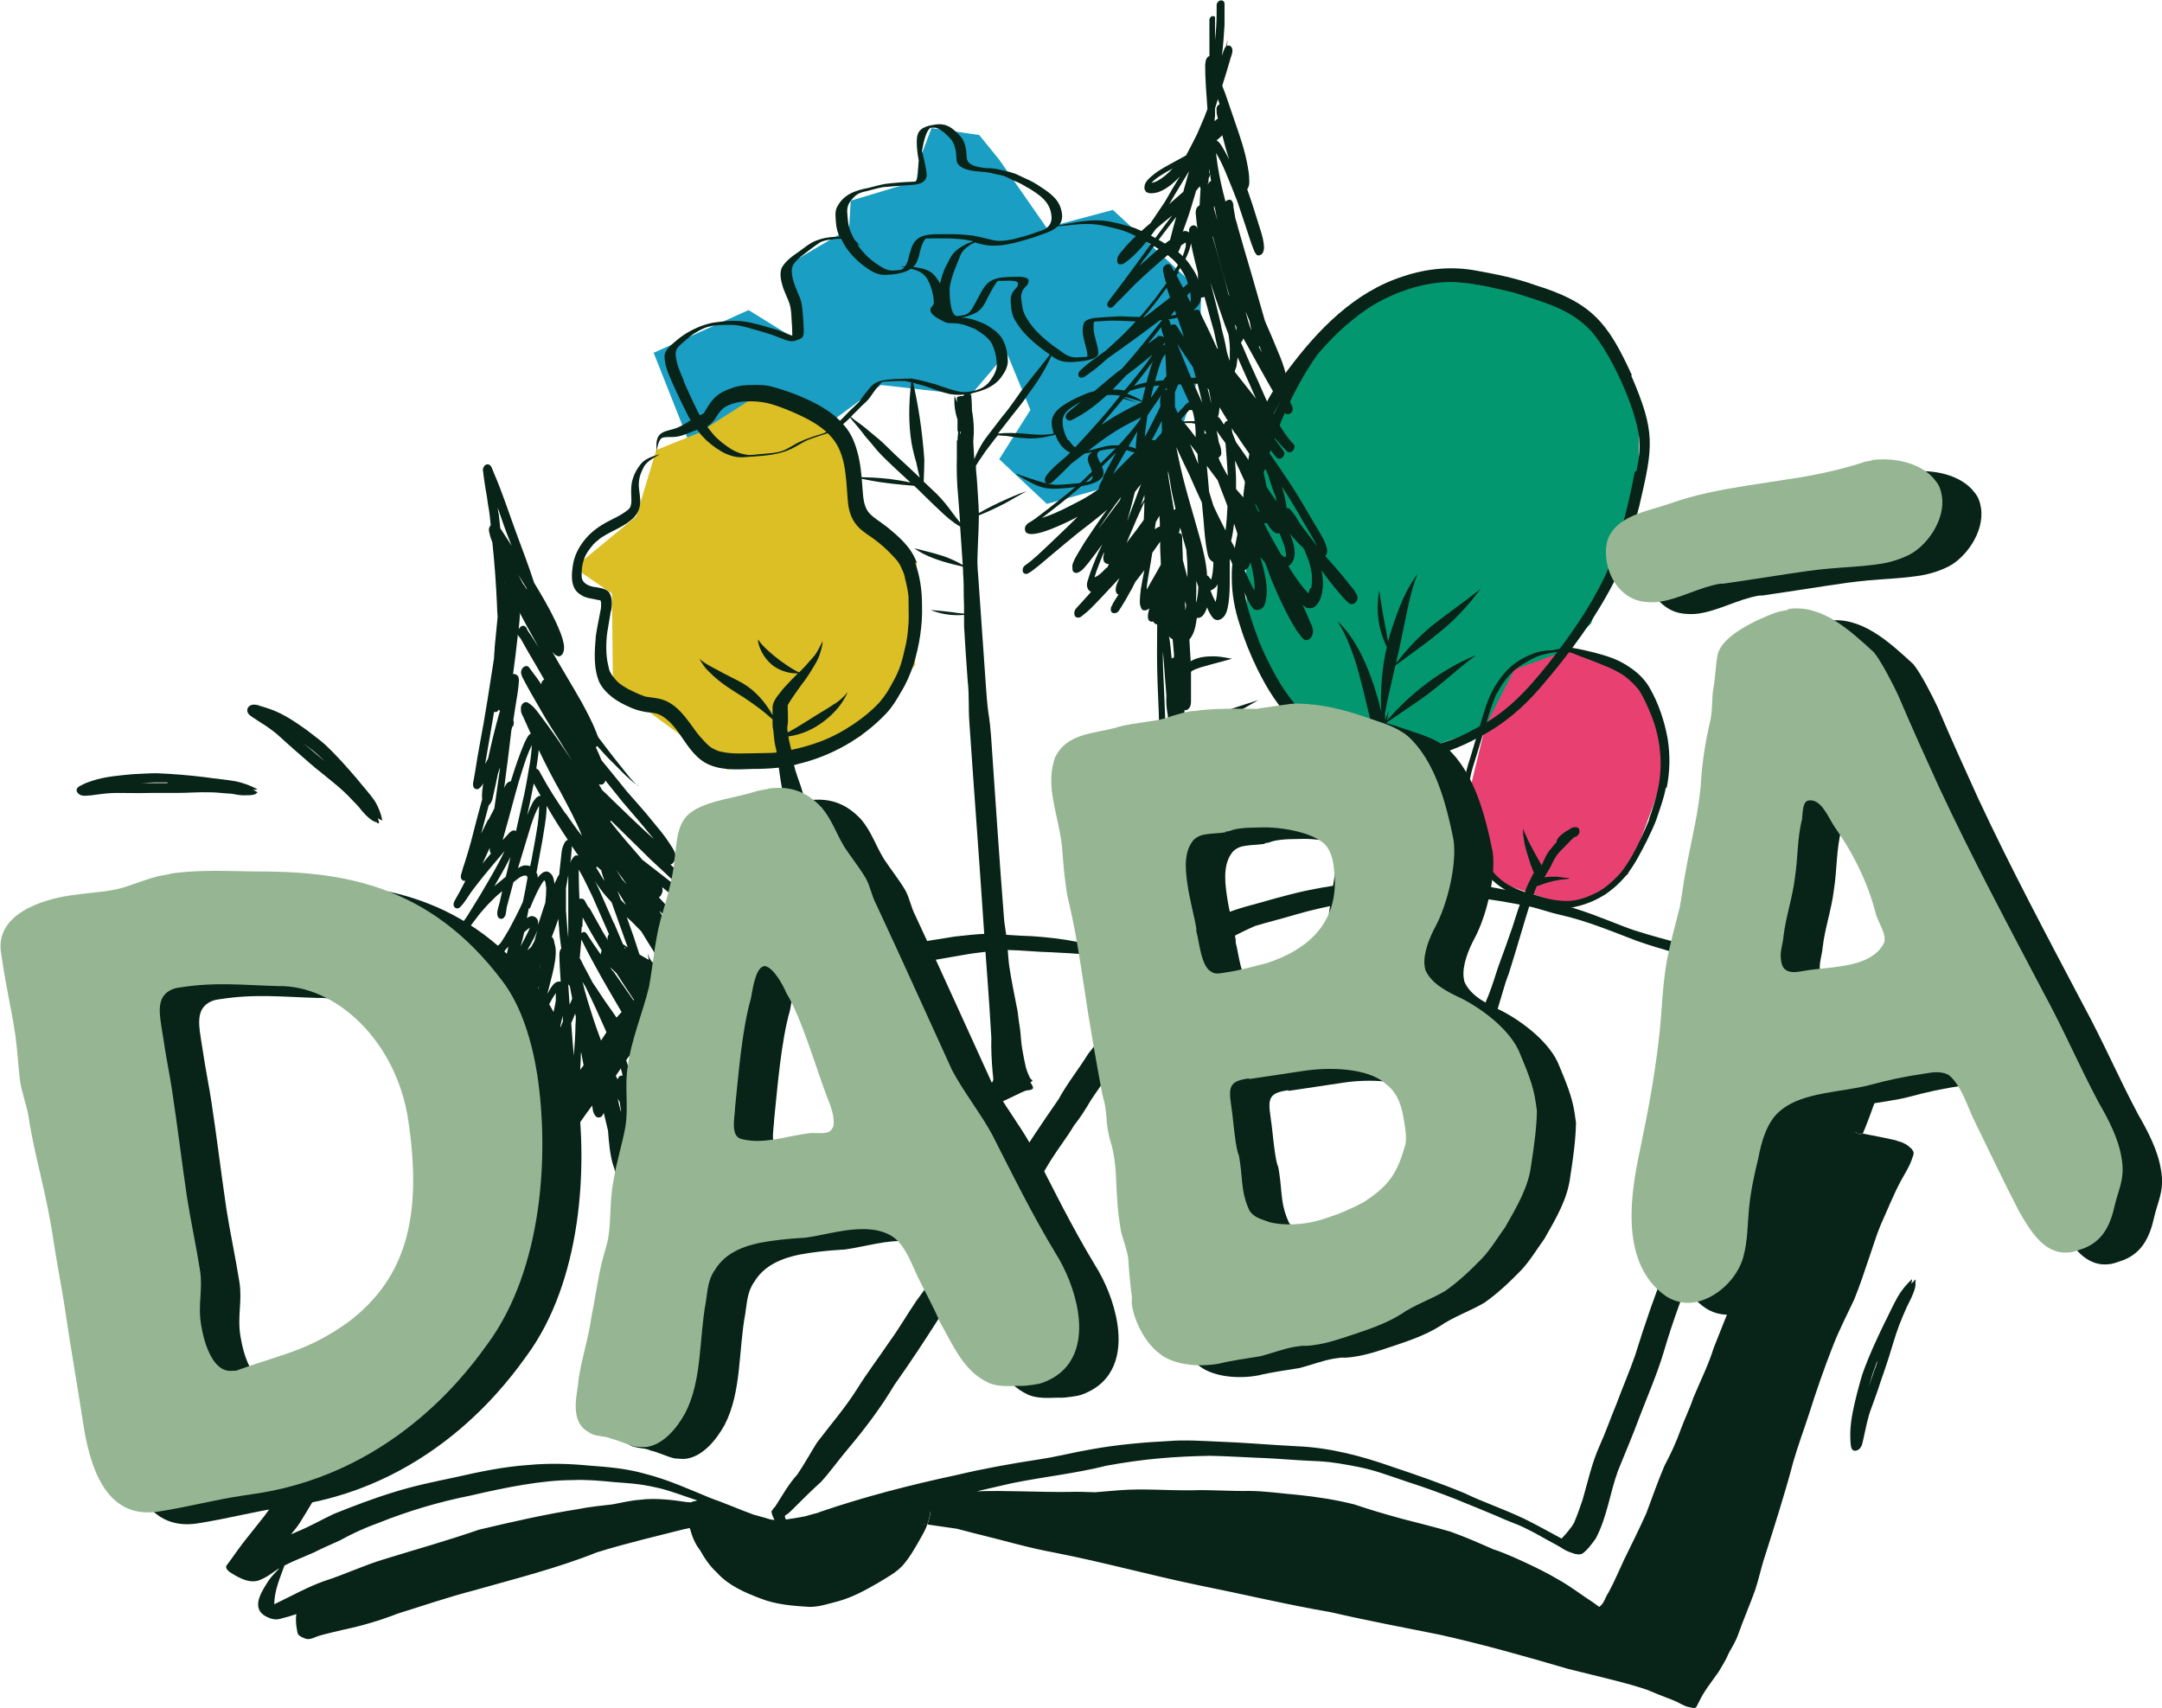
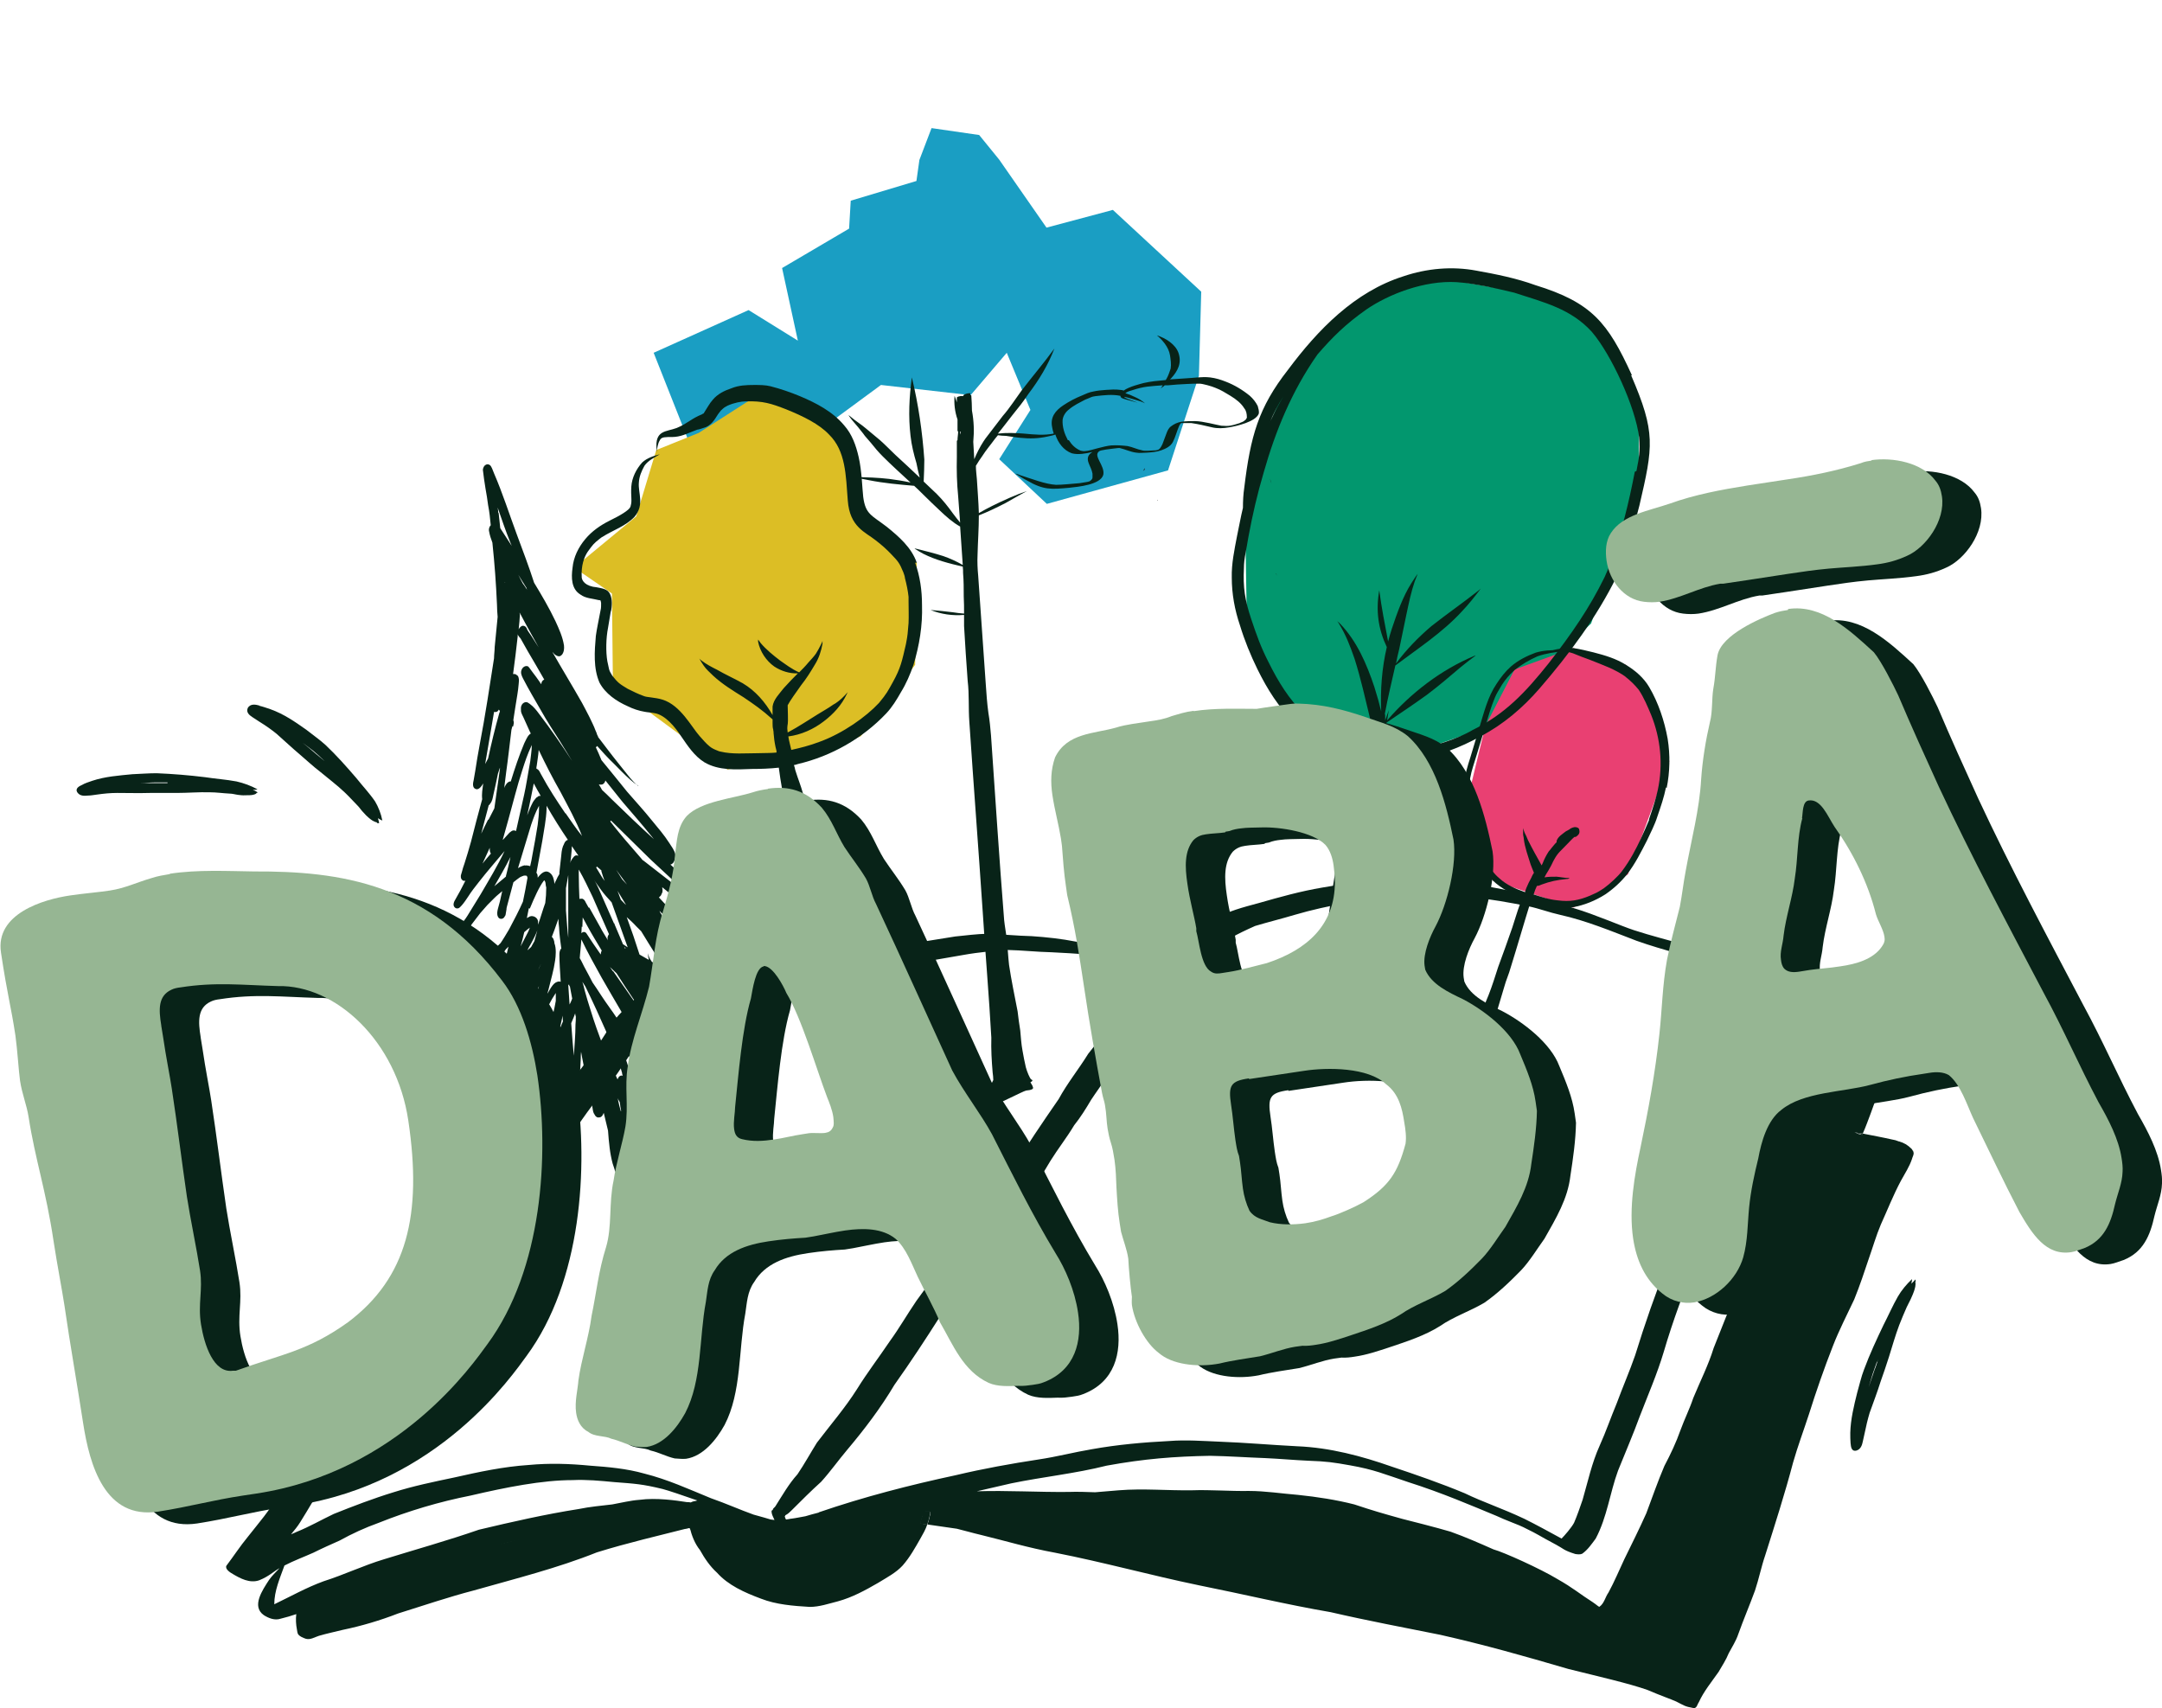
<svg xmlns="http://www.w3.org/2000/svg" id="Layer_2" data-name="Layer 2" viewBox="0 0 65.82 52">
  <defs>
    <style>
      .cls-1 {
        fill: #96b693;
      }

      .cls-2 {
        fill: #191817;
      }

      .cls-3 {
        fill: #02976e;
      }

      .cls-4 {
        fill: #e94072;
      }

      .cls-5 {
        fill: #dcbe25;
      }

      .cls-6 {
        fill: #1a9ec3;
      }

      .cls-7 {
        fill: #082318;
      }
    </style>
  </defs>
  <g id="Layer_1-2" data-name="Layer 1">
    <g>
      <path class="cls-7" d="M58.23,35.03s-.02-.05-.05-.07c-.1-.1-.22-.17-.36-.21h-.01c-.07-.03-.14-.05-.21-.06-.26-.06-.59-.12-.89-.18,0,.01,0,.02-.02.03.01.01,0,.01,0,.01-.01,0-.02-.01-.04-.02h-.05s-.09-.04-.14-.06c.08.02.16.03.25.04.09-.2.16-.4.24-.61.06-.16.11-.32.18-.47.05-.1.13-.2.16-.31-.04-.1-.15-.15-.24-.19-.09-.03-.17,0-.26,0-.17,0-.35.01-.53.03.11-.4.22-.81.36-1.2.01-.05.05-.11.03-.16-.01-.06-.06-.11-.12-.15-.15-.11-.33-.21-.52-.24-.33.02-.68-.04-1.03-.06.08-.23.17-.45.3-.66.1-.18.21-.35.35-.51.03-.05.12-.11.07-.18-.14-.16-.39-.34-.62-.34-.36.02-1.38-.05-1.68-.11-.69-.19-1.4-.34-2.09-.58-.51-.15-1.04-.28-1.56-.45-.4-.13-1.19-.48-1.83-.67-.4-.14-.82-.22-1.22-.34-.54-.18-1.1-.26-1.66-.37-1-.14-2.01-.22-3.03-.2-.59.06-1.17.19-1.75.28-.66.11-1.3.29-1.93.47-.48.13-.96.25-1.37.5-.39.2-.66.48-.93.79-.17.12-.31.27-.45.42-.19.14-.37.29-.53.45-.03.04-.07.07-.1.11.05.06.11.12.17.18-.07-.05-.13-.1-.2-.15-.34.38-.64.79-.96,1.19-.26.37-.54.74-.83,1.1-.29.47-.64.9-.9,1.38-.49.71-.98,1.42-1.41,2.16-.26.4-.56.77-.83,1.17-.14.18-.28.37-.41.57-.17.22-.37.42-.53.65-.37.54-.77,1.06-1.15,1.59-.28.41-.52.83-.81,1.23-.33.49-.69.96-1,1.46-.36.57-.81,1.09-1.22,1.63-.2.32-.38.65-.59.96-.27.3-.46.64-.67.97-.02.04-.07.06-.08.1,0,.02-.02.03-.04.04-.01.11.06.21.1.31,0,0,.03.01.04.01h.01c.08.02.17.05.26.07-.09-.01-.19-.03-.29-.04h-.01s0-.03,0-.04c-.23-.07-.44-.13-.66-.19-.42-.15-.84-.34-1.3-.5-.66-.27-1.31-.57-2.03-.75-.53-.15-1.09-.2-1.65-.24-.62-.06-1.24-.08-1.87-.02-.76.05-1.51.21-2.26.38-.62.13-1.25.26-1.85.45-.62.19-1.22.42-1.82.66-.38.18-.74.39-1.14.55-.05.02-.1.05-.16.07.1-.12.2-.24.28-.37.5-.8.94-1.63,1.5-2.4.45-.7.98-1.35,1.44-2.03.4-.58.85-1.14,1.25-1.72.18-.25.32-.52.48-.78.13-.19.28-.37.42-.56.29-.33.49-.71.75-1.07.46-.61.91-1.23,1.38-1.84.26-.39.59-.74.84-1.13.37-.49.69-1.01,1.09-1.48.53-.59.88-1.27,1.34-1.88.18-.22.4-.41.6-.61.2-.19.36-.39.56-.58.11-.14.21-.29.23-.46.01-.04.01-.09-.01-.13,1.14.12,2.28.24,3.4.15.28-.02.34.01.68-.03.3-.03.59-.09.88-.14,1.14-.19,2.26-.39,3.37-.58.44-.08,1.07-.14,1.33-.15.45.01.89.06,1.34.07.76.04,1.49.07,2.11.26.3.14.56.34.81.54.01,0,.02-.02.03-.03-.28-.28-.57-.54-.93-.71-.81-.35-1.72-.49-2.62-.55-.45-.01-.9-.06-1.35-.07-.33,0-.65.05-.98.08-1.5.23-3,.51-4.53.76-.37.05-.47.03-.87.05-.65.04-1.4.04-2.21-.06-.27-.02-.55-.04-.82-.07-.16-.01-.32-.05-.47-.03-.04,0-.05.02-.05.05.05.17.04.16-.02.31-.08.2-.25.34-.4.5-.35.41-.81.74-1.11,1.18-.43.72-.94,1.4-1.49,2.06-.94,1.36-1.98,2.67-2.98,4.02-.21.28-.39.58-.59.87-.18.23-.37.46-.55.69-.27.42-.49.86-.81,1.26-.52.66-.99,1.35-1.48,2.03-.82,1.09-1.57,2.22-2.24,3.39-.23.45-.59.85-.91,1.26-.24.29-.44.6-.66.89-.04.1.11.2.2.25.22.13.51.29.8.19.3-.12.44-.27.62-.37-.11.12-.23.23-.32.36-.2.31-.54.8-.16,1.07.14.09.33.17.51.11.17-.04.33-.09.48-.14-.02.15-.01.32.02.47.01.05.01.1.04.15.05.06.14.1.23.13.14.04.27-.05.4-.09.24-.07.48-.12.72-.18.58-.12,1.15-.29,1.69-.5.77-.24,1.53-.5,2.3-.7,1.27-.36,2.55-.68,3.75-1.16.93-.29,1.89-.51,2.83-.75.06.24.15.48.31.68.14.25.3.49.52.69.34.38.83.6,1.34.79.46.18.98.22,1.48.25.3,0,.58-.1.86-.17.44-.12.84-.34,1.22-.56.26-.16.55-.31.75-.53.22-.25.38-.54.54-.82.08-.14.16-.28.21-.43l-.21-.03.07-.23.04-.13h.17s.02.03.02.05-.01.05-.01.07c-.02.09-.04.18-.08.27l.9.13c.25.06.48.13.74.19.74.18,1.43.39,2.25.54,1.48.29,2.92.69,4.37.99,1.35.27,2.68.59,4.02.82,1.17.27,2.2.46,3.34.69,1.37.31,2.53.64,3.9,1.04.88.22,1.85.44,2.41.64.42.18.69.27.87.35.24.12.25.15.53.2.1.01.11-.11.16-.18.15-.33.39-.62.6-.92.11-.19.23-.37.31-.57.1-.19.22-.37.29-.58.16-.45.35-.89.51-1.33.12-.36.19-.72.31-1.07.3-.95.6-1.88.85-2.83.14-.49.32-.97.48-1.46.22-.7.46-1.39.73-2.08.19-.49.43-.95.65-1.42.17-.42.31-.84.45-1.26.12-.34.22-.69.36-1.02.2-.44.38-.9.61-1.33.12-.22.26-.43.34-.67.01-.05.05-.11.05-.17,0-.02-.01-.05-.02-.08ZM20.98,46.47c-1.39.06-2.83.12-4.15.61-1.98.73-4.18,1.04-6.13,1.96-.46.19-.95.33-1.39.56-.07-.17-.13-.34-.14-.51.24-.09.48-.18.71-.27.46-.16.93-.3,1.39-.46.91-.41,1.88-.66,2.82-.95.55-.17,1.08-.4,1.64-.51,1.05-.24,2.1-.47,3.15-.63.62-.08,1.27-.24,1.74-.24.09,0,.17,0,.25,0,.01.14.08.28.11.42h0ZM21.2,45.69c-.06.01-.12.02-.17.05-.04-.01-.08-.01-.12-.01-.32-.05-.93-.14-1.44-.07-.28.02-.55.09-.83.14-.34.04-.68.07-1.02.14-1.02.16-2.03.39-3.04.63-.95.33-1.92.6-2.89.9-.63.19-1.21.47-1.84.67-.52.19-1,.46-1.5.7,0-.41.17-.79.31-1.18.29-.15.59-.26.88-.39.26-.13.53-.25.8-.37.38-.21.77-.39,1.19-.54.9-.36,1.84-.64,2.8-.83,1.07-.25,2.18-.47,3.1-.47.43-.02.84.02,1.26.06.65.05.86.06,1.48.21.16.04.63.2,1.06.35-.01,0-.02,0-.03.01ZM54.95,31.22c.38.08.75.18,1.12.25-.07.11-.13.22-.19.33-.23.5-.37,1.03-.56,1.54-.33.72-.68,1.42-1,2.15-.25.58-.49,1.18-.68,1.8-.24.61-.44,1.24-.7,1.85-.27.63-.52,1.27-.77,1.9-.16.52-.41,1.01-.62,1.52-.11.33-.27.65-.39.98-.13.37-.3.73-.49,1.09-.2.47-.37.96-.55,1.44-.21.47-.44.93-.67,1.4-.16.34-.3.68-.48,1.01-.1.14-.13.33-.27.43,0,0-.01,0-.01.01-.07-.04-.05-.04-.21-.15-.35-.22-.59-.43-1.07-.7-.51-.31-1.64-.82-1.94-.9-.43-.19-.86-.38-1.31-.54-.4-.12-1.31-.35-1.47-.39-.61-.17-.89-.25-1.46-.44-.55-.14-1.13-.23-1.71-.29-.5-.04-1-.12-1.5-.12-.58.01-1.16-.04-1.74-.02-.74.01-1.48-.06-2.22,0-.25.02-.49.04-.72.06-.27-.01-.54-.02-.81-.01-.93.01-1.86-.05-2.79-.02.35-.08.69-.16,1.04-.24.97-.2,1.96-.3,2.91-.54,1.15-.21,2.06-.28,3.15-.3.56.01,1.12.05,1.68.07.44.02.87.06,1.31.08.57.02.76.05,1.27.14.74.13,1.05.27,1.77.51,1.04.33,1.94.72,2.69,1.03.25.12.72.29.81.34.57.28.37.2,1.01.54.21.11.22.17.58.28.07.01.15.02.21-.01.17-.12.29-.3.41-.46.35-.66.43-1.39.68-2.07.22-.55.46-1.1.66-1.65.25-.65.53-1.29.73-1.96.56-1.91,1.38-3.73,2.26-5.5.21-.49.43-.98.67-1.45.25-.47.54-.93.75-1.42.16-.43.34-.85.52-1.27.04-.1.07-.2.1-.3ZM27.04,46.12c-.06.02-.12.04-.18.06-.01.01-.01.02-.01.03h-.11s.03-.05.05-.06c.08-.01.17-.02.25-.03ZM24.93,46.04s0,.01-.01.01c-.13.03-.26.07-.4.11-.19.04-.39.07-.59.1-.01-.02-.03-.05-.03-.07,0-.01-.01-.02-.01-.03.01,0,.02-.02.02-.03.08-.04.14-.1.2-.16.29-.29.58-.58.89-.86.28-.31.52-.65.79-.97.54-.64,1.03-1.29,1.44-1.98.49-.69.95-1.39,1.4-2.1.4-.58.83-1.15,1.24-1.73.49-.59.92-1.21,1.36-1.82.29-.37.51-.78.75-1.17.23-.37.5-.71.72-1.08.2-.25.36-.51.52-.78.15-.23.32-.45.46-.69.23-.37.52-.7.76-1.06.38-.52.68-1.08.98-1.64.04-.07.07-.13.11-.2.12-.1.23-.2.36-.29.31-.26.6-.35.93-.59.44-.37.83-.57,1.39-.82.4-.12.81-.22,1.21-.34,1.02-.3,2.07-.45,3.11-.62.61-.04,1.51,0,2.27.09.59.05,1.16.16,1.73.27.33.07.64.19.96.26.81.18,1.57.5,2.33.79.84.3,1.71.49,2.55.77.56.14,1.13.31,1.7.42.23.02.45.04.68.05-.14.21-.26.44-.36.67-.08.17-.12.36-.19.53-.09.22-.2.43-.29.65-.11.26-.19.52-.31.77-.12.26-.27.51-.4.76-.48.78-.8,1.64-1.2,2.46-.91,1.77-1.63,3.63-2.22,5.54-.17.49-.38.97-.56,1.46-.18.43-.33.87-.52,1.29-.24.53-.36,1.1-.52,1.65-.08.23-.16.47-.26.7-.08.15-.29.39-.38.48-.44-.24-.75-.41-1.13-.6-.7-.33-1.24-.5-1.82-.78-.72-.3-1.47-.56-2.22-.81-.91-.32-1.88-.58-2.88-.62-.79-.04-1.57-.11-2.37-.14-.5-.02-1.01-.06-1.52-.02-.79.04-1.58.11-2.36.25-.54.09-1.07.23-1.61.31-.85.13-1.69.28-2.53.48-1.4.3-2.8.66-4.17,1.13Z" />
      <g>
        <path class="cls-7" d="M56.46,34.47s.1.03.14.05h.05s.03.03.04.03c0,0,.01,0,0-.01.02,0,.02-.02.02-.03-.09-.01-.17-.02-.25-.04ZM34.92,29.79c.07.05.13.1.2.15-.06-.06-.12-.12-.17-.18-.01.01-.02.02-.03.03ZM28.12,46.02l-.04.13c.07-.01.15-.01.22-.01,0-.02.01-.05.01-.07s-.01-.04-.02-.06h-.17ZM26.74,46.21h.11s0-.02.01-.03c.06-.02.12-.04.18-.06-.08.01-.17.02-.25.03-.02,0-.04.03-.05.06ZM23.63,46.31s-.03-.01-.04-.01c0,.01,0,.02,0,.03h.01c.1.02.2.04.29.05-.09-.02-.18-.05-.26-.07h-.01Z" />
        <path class="cls-7" d="M34.95,29.76s-.02.02-.03.03c.07.05.13.1.2.15-.06-.06-.12-.12-.17-.18ZM28.12,46.02l-.04.13-.07.23.21.03c.04-.09.06-.18.08-.27,0-.02.01-.05.01-.07s-.01-.04-.02-.06h-.17ZM26.74,46.21h.11s0-.02.01-.03c.06-.02.12-.04.18-.06-.08.01-.17.02-.25.03-.02,0-.04.03-.05.06ZM23.63,46.31s-.03-.01-.04-.01c0,.01,0,.02,0,.03h.01c.1.02.2.04.29.05-.09-.02-.18-.05-.26-.07h-.01Z" />
-         <path class="cls-7" d="M56.71,34.51s0,.02-.02.03c.01.01,0,.01,0,.01-.01,0-.02-.01-.04-.02h-.05s-.09-.04-.14-.06c.08.02.16.03.25.04Z" />
      </g>
      <g>
        <polyline class="cls-6" points="28.36 3.9 27.99 4.87 27.9 5.51 25.9 6.11 25.85 6.96 23.81 8.16 24.29 10.37 22.79 9.44 19.9 10.74 21.04 13.62 24.09 13.73 26.82 11.72 29.55 12.03 30.65 10.74 31.37 12.48 30.42 13.98 31.87 15.34 35.56 14.32 36.5 11.44 36.57 8.88 33.88 6.39 31.86 6.93 30.42 4.86 29.81 4.11 28.36 3.9" />
        <polyline class="cls-5" points="23.47 11.77 21.27 13.18 19.98 13.7 19.37 15.72 17.48 17.28 18.63 18.07 18.66 20.87 19.7 21.63 22.15 23.43 26.2 22.42 27.86 20.24 27.91 17.13 25.94 15.7 25.68 13.32 23.47 11.77" />
        <polygon class="cls-3" points="46.69 8.96 48.65 9.86 49.89 12.27 49.89 14.76 48.44 18.98 45.09 22.2 43.34 22.81 41.34 22.74 39.55 21.89 37.97 19.59 37.89 14.84 39.14 11.71 41.2 9.22 43.49 8.41 46.69 8.96" />
        <polygon class="cls-4" points="50.57 21.97 50.82 23.18 49.56 26.62 47.9 27.63 45.45 26.81 44.69 24.29 45.22 22.1 46.11 20.38 47.9 19.73 49.5 20.24 50.57 21.97" />
        <path class="cls-7" d="M49.68,11.42c-.73-1.6-1.22-2.21-2.94-2.74-.58-.21-1.18-.33-1.79-.44-.74-.14-1.51-.07-2.22.17-1.49.47-2.61,1.63-3.52,2.85-.9,1.15-1.14,2.02-1.33,3.59-.03.2-.04.41-.04.61-.07.29-.12.58-.18.86-.08.42-.17.84-.16,1.26,0,.5.09.99.25,1.46.14.46.32.9.53,1.33.62,1.26,1.39,2.17,2.8,2.53.08.02.16.04.25.06-.03.13-.07.25-.1.38-.17.73-.28,1.46-.41,2.2-.21,1.18-.39,2.37-.53,3.57-.02.11-.04.21-.06.32-.02.18-.09.36-.06.55.02.04.03.08.07.11.03.03.05.07.09.09,0,0,.02.01.03.01.04.02.09.04.14.05.34.08.43-.17.42-.33,0,0,0,0,0,0,.03-.29.06-.41.1-.74.06-.68.21-1.33.32-2.1.09-.77.23-1.53.37-2.29.1-.56.19-1.12.29-1.69.36.05.73.06,1.09.02.7-.09,1.36-.35,1.98-.69.69-.36,1.29-.87,1.8-1.46.9-1.04,1.74-2.17,2.35-3.41.31-.69.5-1.43.69-2.16.42-1.81.5-2.22-.25-3.96ZM39.07,12.07c-.14.24-.27.49-.39.74-.01.03-.03.06-.04.09.13-.31.27-.58.43-.83ZM41.88,22.74s-.01,0-.02,0c0-.02,0-.04.01-.06.02-.07.04-.14.06-.21.01-.04.03-.09.04-.13.02,0,.03-.01.05-.02-.05.14-.09.29-.14.43ZM49.77,14.36c-.09.47-.19.93-.31,1.39-.24.82-.31,1.16-.61,1.82-.46.94-1,1.72-1.7,2.62-.71.89-1.33,1.55-2.31,2.03-.51.3-1.23.51-1.71.58-.38.04-.72.03-1.05-.02.04-.26.08-.52.13-.78.41-.28.79-.53,1.22-.84.36-.27.7-.56,1.04-.85.15-.12.3-.24.45-.35.02-.01-.02,0-.02,0-1.03.43-1.94,1.13-2.67,1.97.02-.1.03-.21.05-.31-.04.1-.07.21-.11.31,0-.05,0-.11,0-.13,0-.03,0-.05-.01-.07.09-.49.21-.98.32-1.47.69-.52,1.43-1,2.02-1.64.21-.22.4-.46.58-.7-.02.02-.05.04-.07.06-.47.37-.96.71-1.43,1.08-.4.34-.77.72-1.08,1.14.03-.15.06-.3.1-.45.07-.35.15-.71.22-1.06.07-.33.14-.67.25-.99.03-.08.06-.15.09-.23-.07.09-.13.19-.19.28-.26.41-.44.92-.6,1.4-.04.13-.08.25-.11.38-.1-.52-.2-1.03-.27-1.56-.11.63-.03,1.18.23,1.73-.15.64-.2,1.31-.17,1.96,0,0,0,0,0,0-.06-.25-.11-.43-.21-.75-.23-.69-.53-1.39-1.04-1.92-.03-.03-.06-.06-.09-.08.02.02.03.04.05.07.22.36.34.68.48,1.08.19.6.32,1.2.47,1.81-.08.26-.16.51-.24.77-.06-.01-.11-.03-.17-.05-1.35-.34-2.07-1.19-2.69-2.45-.22-.43-.35-.79-.52-1.3-.19-.57-.25-.96-.22-1.54,0-.3.08-.59.14-.97.12-.65.27-1.3.46-1.94.36-1.27.86-2.49,1.64-3.6.45-.52.85-.92,1.49-1.37.67-.46,1.76-.89,2.75-.83.4.03.54.07.91.13.28.06.56.12.84.19.92.3,1.72.49,2.36,1.19.6.7,1.33,2.3,1.44,3.21.03.45,0,.62-.08,1.03Z" />
        <path class="cls-7" d="M27.91,17.13c-.16-.46-.54-.79-.91-1.09-.47-.36-.65-.38-.72-.91-.03-.24-.04-.79-.14-1.22-.08-.35-.2-.69-.44-.96-.35-.42-.85-.68-1.35-.89-.29-.12-.58-.22-.89-.3-.16-.04-.33-.04-.5-.04-.24,0-.47.01-.69.1-.21.07-.42.17-.57.35-.1.11-.17.25-.25.37-.01.02-.02.03-.03.05,0,0,0,0,0,0,0,0,0,0,0,0,0,0,0,0-.01,0-.01,0-.02.01-.03.02-.35.14-.44.28-.78.42-.32.12-.67.06-.61.65,0,.03,0,.06,0,.09.02-.13.03-.26.1-.37.03-.07.11-.09.18-.09.06-.01.18,0,.28-.01.24-.02.45-.14.68-.22.04,0,.15-.04.18-.05.22-.05.34-.24.45-.42.11-.14.06-.09.15-.17.02-.01.03-.03.05-.04.03-.02.06-.03.09-.05.2-.09.42-.13.55-.13.53-.02.79.07,1.23.24.52.21,1.01.45,1.31.77.51.5.51,1.24.57,2.01.06.81.54.96.85,1.21.17.13.33.27.48.43.2.21.24.25.36.54.02.05.05.14.05.18.05.19.09.38.11.57,0,.02,0,.11,0,.14,0,.22.01.44,0,.66-.03.33-.02.33-.08.64-.12.52-.16.73-.4,1.16-.15.27-.18.34-.42.63-.39.42-1.09.92-1.8,1.18-.25.09-.22.08-.46.15-.14.04-.28.07-.41.1-.03-.14-.07-.27-.09-.41.39-.05.77-.22,1.08-.46.29-.22.54-.49.7-.83.01-.02.02-.05.04-.07-.04.04-.07.08-.11.12-.1.11-.27.24-.34.27-.17.12-.27.17-.48.3-.28.17-.57.37-.91.55-.01-.13-.02-.08,0-.27,0,.01,0,.05,0,.06.02-.2,0-.41,0-.62,0,0,0,0,0,0,.08-.15.24-.37.41-.61.16-.2.29-.41.42-.63.12-.19.19-.41.23-.63,0-.03,0-.06,0-.09-.01.03-.02.07-.04.1-.05.1-.12.23-.16.29-.07.1-.15.18-.23.27-.09.11-.18.2-.28.3-.23-.1-.42-.25-.58-.36-.21-.16-.42-.33-.59-.53-.03-.04-.05-.07-.08-.11,0,.02,0,.05,0,.07.06.3.25.58.49.75.21.14.47.22.72.21-.13.13-.27.27-.43.45-.13.17-.31.34-.34.56,0,.07,0,.14,0,.21,0,0,0-.01,0-.02,0,.02,0,.05,0,.07,0,0,0,0,0,0-.22-.39-.52-.74-.91-.97-.25-.14-.52-.26-.78-.41-.16-.08-.33-.17-.46-.27-.03-.02-.05-.04-.08-.07.04.07.08.14.13.21.08.12.19.21.29.31.28.26.61.46.93.66.31.21.56.38.88.67,0,.04,0,.07,0,.11,0,.07,0,.14.02.2,0,0,0,.04.01.07,0,0,0,.02,0,.03.01.14.03.29.06.43.01.04.02.08.03.12,0,.02,0,.04,0,.05-.2.02-.3.01-.57.02-.38,0-.77.04-1.14-.05,0,0,0,0,0,0-.02,0-.07-.02-.09-.03-.08-.03-.17-.07-.24-.13-.11-.09-.2-.2-.3-.31-.25-.28-.58-.94-1.13-1.11-.22-.07-.49-.07-.57-.11-.17-.06-.33-.14-.49-.22-.23-.14-.29-.17-.47-.4-.12-.19-.09-.19-.15-.44-.05-.29-.04-.71.02-1.01.03-.18.06-.36.09-.54,0,.02,0,.03,0,.05.03-.18.05-.38-.03-.55-.07-.15-.25-.17-.4-.2-.35-.03-.45-.2-.46-.3-.02-.37.07-.61.18-.78.16-.22.18-.25.37-.4.02-.01.06-.05.07-.05.33-.21.72-.33.99-.62.31-.37.1-.72.13-1.04.01-.18.08-.35.17-.51.11-.16.3-.25.47-.35-.19.05-.39.11-.54.25-.18.2-.31.46-.33.73-.02.31.03.43-.02.59,0,0,0,.02-.01.03-.03.1-.32.27-.63.42-.28.14-.54.32-.74.56-.21.25-.36.55-.39.88-.04.29-.04.64.24.81.16.12.37.12.56.17,0,0,.01,0,.02,0,.01,0,.03.01.04.02,0,0,0,0,0,0,0,0,0,0,0,.01,0,.01,0,.03.01.05,0,.2,0,.14-.04.35-.04.22-.09.44-.12.66-.04.47-.08.98.11,1.42.18.34.52.57.86.72.16.08.34.14.52.17.1.02.2.02.29.04.33.05.63.42.82.71.2.29.4.6.71.79.43.25.95.22,1.44.2.27,0,.55-.01.82-.04.03.22.06.44.1.65.17.89.37,1.78.49,2.68.21,1.41.27,2.84.55,4.24,0,.15,0,.29,0,.44,0,.09,0,.17,0,.26,0,.02,0,.04.02.06.04.05.11.03.14-.02,0,0,0,0,.01,0,.02.08.09,0,.11,0,.18-.01.22-.22.23-.37.02-.42.02-.84,0-1.25-.02-.31-.04-.35-.05-.62-.02-.4-.02-.8-.07-1.19-.04-.39-.13-.78-.19-1.17-.11-.6-.22-1.2-.35-1.8-.08-.36-.14-.73-.24-1.08-.1-.35-.15-.44-.25-.76-.01-.05-.02-.1-.04-.15.04,0,.08-.02.12-.03,1.02-.24,1.97-.78,2.69-1.54.18-.19.32-.42.45-.65.16-.26.28-.54.38-.83.18-.59.28-1.2.26-1.82,0-.44-.06-.88-.21-1.29ZM25.14,31.42s-.01,0-.02,0c0-.2-.02-.39-.03-.59.02.23.04.46.05.59ZM24.92,28.23c.04.36.05.51.06.9-.03-.3-.06-.59-.1-.88,0-.1-.03-.27-.04-.48.03.15.06.31.08.46Z" />
        <g>
          <polygon class="cls-2" points="46.93 26.87 46.93 26.87 46.93 26.87 46.93 26.87" />
          <polygon class="cls-2" points="46.93 26.87 46.93 26.88 46.93 26.88 46.93 26.87 46.93 26.87 46.93 26.87" />
          <polygon class="cls-2" points="46.93 26.87 46.93 26.87 46.93 26.87 46.93 26.87 46.93 26.87" />
-           <polygon class="cls-2" points="46.93 26.87 46.93 26.87 46.93 26.87 46.93 26.87 46.93 26.87" />
          <polygon class="cls-2" points="46.92 26.88 46.93 26.88 46.93 26.88 46.92 26.88" />
          <path class="cls-7" d="M50.74,23.99c.1-.49.11-1,.03-1.5-.1-.55-.28-1.09-.56-1.57-.17-.29-.43-.51-.71-.68-.3-.19-.64-.29-.99-.38-.2-.05-.41-.1-.61-.13-.13-.01-.27,0-.4.02-.07.01-.15.02-.22.04.06,0,.13,0,.19,0-.24,0-.49.01-.72.08-.27.1-.53.23-.75.42-.17.15-.31.33-.44.53-.27.4-.38.87-.52,1.32-.09.31-.19.62-.28.93-.16.48-.27.99-.24,1.5,0,.38.08.76.23,1.11.1.26.22.5.38.73.09.14.19.27.31.39.26.25.58.41.91.53-.02.06-.05.12-.07.18-.09.24-.16.49-.24.73-.14.4-.28.8-.43,1.2-.09.28-.18.57-.29.85-.05.13-.11.26-.16.39-.04.12-.08.24-.13.36-.1.31-.25.6-.37.9-.02.05,0,.11.05.13.06.02.13.04.19.06.16.03.29-.11.33-.25.21-.61.38-1.23.57-1.85.05-.19.14-.38.19-.57.21-.67.4-1.34.61-2.01,0,0,0-.02,0-.03.09.03.17.05.26.08.33.1.68.16,1.02.12.35-.06.69-.2.99-.39.25-.17.48-.38.67-.62.24-.31.42-.67.6-1.02.11-.24.24-.48.32-.74.1-.29.2-.58.26-.88ZM45.04,31.74c-.02.05-.03.1-.05.15,0,0-.01,0-.02,0-.01,0-.02,0-.03,0,0,0,0-.01,0-.02.06-.15.13-.29.19-.43,0,0,0-.01,0-.02-.03.11-.07.22-.1.33ZM50.21,24.95c-.08.2-.17.39-.26.59-.14.3-.32.65-.57.98-.11.15-.37.39-.55.52-.23.15-.21.13-.43.23-.34.14-.6.19-.98.14-.29-.03-.47-.1-.73-.18.03-.1.06-.18.1-.26.05,0,.1-.02.14-.04.27-.1.47-.14.76-.17.03,0,.08,0,.09-.04,0-.03,0,0,0,0,0,0-.02.01-.02.01-.12,0-.25-.03-.37-.04-.12,0-.25,0-.37.02.03-.06.05-.1.12-.21.13-.22.12-.24.18-.34.11-.2.19-.25.38-.45.08-.08.15-.16.23-.23,0,0,.01,0,.02,0,.02,0,.04-.01.05-.02,0,0,0,0,0,0,0,0,0,0,0,0,0,0,0,0,.01-.01,0,0,0,0,0,0,.02-.02.04-.03.05-.05.03-.04.03-.09.02-.13,0-.04-.03-.07-.07-.08-.05-.02-.11-.01-.19.03-.01,0-.02.02-.04.03-.04.02-.07.04-.11.06-.1.08-.24.16-.28.29,0,.01,0,.03,0,.04-.02.02-.03.03-.05.05-.03.04-.07.08-.1.12-.03.04-.06.08-.09.11-.07.11-.13.22-.18.35-.01.03-.03.06-.04.08,0,0,0,0,0-.01-.14-.25-.28-.5-.41-.76-.02-.05-.04-.1-.06-.14-.04-.07-.07-.15-.09-.23,0,.06,0,.13,0,.19,0,.04.02.09.02.13.03.27.13.53.21.79.03.09.07.17.1.25-.06.09-.06.11-.08.15-.09.17-.08.15-.15.31-.02.04-.03.09-.04.13-.29-.1-.56-.22-.77-.41-.18-.15-.31-.33-.41-.49-.1-.16-.2-.32-.27-.49-.13-.32-.23-.55-.27-.89-.04-.43-.04-.77.05-1.2.04-.23.12-.44.2-.71.09-.29.17-.57.26-.86.09-.29.17-.59.29-.87.05-.13.13-.24.22-.4.1-.15.21-.29.38-.44.21-.17.45-.31.7-.42.26-.09.53-.13.8-.15.1.01.19.03.28.06.17.07.35.14.52.2.37.15.76.28,1.09.52,0,0-.02-.01-.03-.02.09.07.17.14.25.22.06.06.12.13.17.19.16.24.27.51.38.77.28.7.37,1.49.2,2.28-.05.24-.16.58-.27.9Z" />
        </g>
        <g>
          <polygon class="cls-7" points="17.61 26.47 17.61 26.47 17.61 26.47 17.61 26.47 17.61 26.47" />
          <path class="cls-7" d="M23.46,31.72c-.09-.11-.19-.2-.3-.29-.06-.06-.13-.11-.2-.17.06.03.13.05.2.02.34-.19.03-.58-.15-.76-.25-.26-.53-.5-.79-.74-.12-.11-.24-.21-.36-.32-.05-.16-.16-.32-.2-.38,0,0,0,0,0,0-.1-.14-.21-.28-.33-.41.08.05.16.1.24.14.34.22.67.45,1.02.66.06.04.12.07.17.11,0,0,.01,0,.02.01,0,0,0,0,0,0,0,0,0,0,0,0,0,0,0,0,.02,0,.03,0,.05-.04.05-.07,0-.02-.03-.04-.04-.05-.02-.02-.03-.03-.05-.05-.08-.08-.17-.15-.25-.23-.24-.22-.49-.43-.75-.63-.16-.11-.32-.22-.49-.32-.2-.12-.41-.24-.63-.31-.19-.2-.39-.4-.58-.61.03-.02.05-.05.07-.07,0-.02.02-.05.03-.07.02-.06.01-.11,0-.17.11.09.21.17.32.26.14.11.27.22.41.32.11.07.21.17.34.2.15.02.25-.15.24-.27,0-.09-.05-.16-.1-.23-.06-.08-.12-.16-.19-.24-.17-.18-.35-.35-.54-.52-.08-.07-.15-.14-.23-.21.06-.01.11-.07.12-.12.03-.06.04-.13.03-.19-.03-.13-.11-.23-.18-.34-.16-.25-.35-.47-.54-.7-.24-.3-.5-.58-.75-.87-.24-.3-.51-.63-.78-.96-.05-.13-.11-.26-.17-.39.02-.01.03-.03.04-.04.16.18.33.37.51.54.16.16.32.33.49.48.08.07.16.14.26.19,0,0-.01,0-.02,0-.09-.07-.17-.16-.24-.24-.12-.15-.24-.3-.36-.45-.21-.26-.41-.53-.61-.79,0-.02-.02-.05-.03-.07-.01-.04-.03-.09-.05-.13-.05-.14-.12-.27-.18-.4-.08-.15-.15-.3-.23-.44-.3-.53-.62-1.05-.92-1.58.01.02.02.04.04.05.02.03.04.05.07.07.03.02.07.04.11.04.04,0,.07-.03.09-.05.06-.08.07-.18.06-.28-.04-.26-.15-.5-.26-.74-.19-.4-.42-.79-.65-1.17-.16-.5-.35-.99-.53-1.48-.23-.62-.43-1.25-.69-1.85-.02-.05-.04-.1-.06-.15-.02-.04-.04-.09-.08-.11-.04-.02-.08-.02-.11,0-.06.03-.08.09-.09.15.02.19.05.38.08.57.03.17.06.34.08.51.04.2.06.4.08.61-.04.04-.07.11-.05.19.02.12.06.23.1.34.07.67.11,1.23.14,1.89,0,.12.01.25.02.37-.03.31-.06.62-.09.92,0,.11-.02.23-.02.34-.12.77-.27,1.77-.44,2.65-.05.26-.09.51-.13.77-.02.1-.03.19-.05.29-.02.08-.05.23.06.27.09.04.18-.08.23-.17-.02.16-.05.32-.03.48-.12.43-.23.86-.34,1.29-.06.22-.13.45-.2.67-.03.09-.06.17-.08.26-.01.05-.04.1-.03.15,0,.07.07.14.14.11-.05.1-.11.21-.16.31-.05.08-.09.17-.14.25-.05.08-.1.19-.02.26.03.03.07.03.11.02.04-.02.07-.06.1-.09.07-.08.13-.17.19-.26.1-.16.22-.31.33-.45.25-.32.52-.63.78-.94-.21.45-.48.89-.73,1.32-.13.22-.27.43-.4.65-.02.03-.04.06-.06.09-.08.11-.17.22-.25.33-.05.07-.11.14-.1.23,0,.09.1.16.18.09.05-.03.08-.08.11-.12.05-.06.09-.13.14-.19.04-.06.07-.11.11-.17.09-.11.17-.23.26-.34.07-.08.15-.17.22-.25.07-.07.15-.15.22-.22.07-.07.15-.13.23-.2-.02.1-.05.2-.07.31-.02.07-.04.15-.06.22-.02.08-.04.17,0,.25.04.09.16.08.2,0,.01-.02.02-.03.03-.05.01-.06.02-.12.03-.18,0-.02,0-.04.01-.07.07-.25.13-.5.2-.75.03-.03.07-.05.1-.08.11-.08.08-.07.21-.12.05-.01.05,0,.08,0,0,0,0,0,.01,0,0,0,.02.02.02.03,0,0,0,.02.01.03-.04.24-.09.49-.14.73-.11.25-.28.58-.42.84-.09.15-.17.29-.26.42-.07.07-.14.14-.21.21-.16.16-.32.32-.48.49-.05.05-.1.1-.14.16-.05.05-.09.11-.11.18,0,.04,0,.08,0,.11,0,.04.04.08.08.09.03,0,.06,0,.09-.02.07-.03.12-.08.18-.12.26-.21.45-.48.64-.75.04-.05.07-.11.11-.16.03-.03.05-.05.08-.08-.04.15-.07.29-.1.44-.01.1-.04.2-.03.31,0,.01,0,.03,0,.04-.07.12-.15.23-.23.35-.02.02-.04.05-.06.07-.21.25-.41.5-.62.74-.09.11-.27.28-.17.42.01.01.03.02.04.03-.07.09-.13.17-.19.26-.12.17-.24.34-.36.52-.06.09-.12.18-.17.27-.02.04-.04.08-.05.13,0,.17.17.17.28.05.5-.54.97-1.11,1.39-1.72-.09.18-.19.36-.28.54-.06.11-.12.23-.17.34-.04.08-.08.16-.11.25-.01.07-.04.14,0,.2.01.03.04.05.07.06.03,0,.06,0,.09-.02.07-.03.11-.08.16-.14.08-.08.16-.16.23-.25.11-.13.22-.25.33-.38,0,.03,0,.06,0,.09,0,.01,0,.02,0,.03-.14.14-.28.29-.39.46-.17.23-.81,1.04-.67,1.26.01.02.03.04.05.04-.11.2-.23.38-.35.55-.19.26-.38.53-.58.78-.04.04-.09.08-.1.13-.02.06,0,.12.05.16.04.02.09.02.13-.01.03-.01.04-.03.06-.06.07-.06.14-.11.21-.17.23-.18.48-.35.71-.52.36-.3.71-.61,1.02-.96.01-.02.03-.03.04-.05.06.05.15.03.2-.1.01-.04.02-.08.03-.11.01-.04.03-.08.04-.13,0,0,0,0,0-.01.2-.27.38-.57.51-.87.1-.24.19-.5.19-.76,0-.08-.03-.18-.09-.24.04-.08.07-.16.12-.25.06-.12.13-.24.21-.36,0,0,0,0,0,.01,0,.08,0,.15,0,.23-.03.21-.17.77-.26,1.11-.1.3-.2.61-.3.91-.06.19-.13.39-.19.58-.06.13-.12.27-.17.41-.03.07-.05.14-.07.21-.02.06-.04.11-.04.17,0,.04,0,.08.04.11.03.03.07.03.11.02.05-.02.07-.06.1-.1.05-.11.09-.22.13-.34.05-.13.09-.26.13-.39.12-.26.26-.53.41-.82.11-.23.22-.46.32-.69.02.33.05.65.08.98.03.24.06.49.09.73.01.09.02.18.04.27,0,.06.01.13.08.16.04.02.08,0,.11-.02.04-.03.06-.08.07-.13.02-.14.02-.28.03-.41.02-.33.03-.67.05-1,0-.07,0-.14.01-.21.01.06.02.11.03.17.09.47.18.93.29,1.39.01.05.02.1.03.16.01.07.02.14.06.19.02.04.05.08.1.09.03,0,.07,0,.1-.02.04-.03.06-.07.08-.12.04.18.09.36.13.54.01.18.03.35.05.53.02.16.05.32.09.47.02.06.04.12.06.18,0,.02.01.04.02.06.11.2.33.07.3-.12,0-.09-.01-.16-.03-.25,0,0,.02.01.03.02.02,0,.03,0,.05,0,.09.02.16-.08.16-.16.03-.24-.02-.47-.05-.7,0-.07-.02-.13-.03-.2.02.06.04.12.06.18.08.23.15.46.26.67.02.04.06.06.1.07.02,0,.05.01.08,0,.09-.02.11-.11.12-.19.03-.11.02-.23,0-.34-.04-.38-.13-.75-.22-1.12-.01-.03,0,0,0,.01-.02-.1-.05-.2-.08-.3-.02-.05-.02-.11-.06-.14-.05-.03-.11,0-.14.05-.01-.09-.03-.18-.05-.27-.05-.23-.12-.46-.2-.69-.08-.2-.17-.4-.25-.6,0-.02-.02-.04-.03-.06,0,0,0,0,0,.01.06.09.11.18.17.27.16.25.32.5.5.75.07.09.13.18.2.27.06.07.12.13.2.17.04.02.09.01.12-.01.02-.02.04-.03.05-.05.08-.08.08-.19.07-.29-.02-.1-.05-.21-.09-.31-.12-.32-.29-.62-.46-.91-.08-.14-.15-.28-.23-.41.14.19.28.37.42.56.18.23.37.45.58.66.07.06.13.14.23.17.03,0,.06.02.09.02.05,0,.08-.04.1-.08.04-.05.06-.11.07-.18.16.12.34.22.54.27.23.06.41.02.47-.23.01-.06.01-.12,0-.17.06.02.12.04.18.04.16-.03.21-.2.21-.35.17.11.34.22.51.32.15.08.29.16.45.24.08.04.16.08.24.08.03,0,.06,0,.09,0,.09-.04.11-.14.11-.23.01-.15-.08-.27-.18-.38ZM17.14,31.09c-.04.1-.09.21-.13.31.02-.07.04-.14.06-.21.02-.09.04-.18.06-.27,0,.06,0,.12.01.18ZM18.31,26.53c.03.1.06.2.1.29-.04-.05-.08-.11-.11-.16-.05-.08-.1-.17-.15-.25,0,0,.02-.02.02-.03.02.02.04.03.06.05.03.02.05.05.08.07,0,0,0,.02,0,.02ZM15.91,17.71c.04.06.08.13.12.19,0,.02.01.04.02.06-.04-.06-.08-.13-.13-.19-.05-.09-.09-.17-.14-.27.04.07.09.14.13.21ZM15.17,15.62c0-.06-.01-.11-.02-.17.12.35.24.7.38,1.05.02.04.03.08.05.12-.13-.2-.25-.39-.35-.54-.02-.16-.03-.31-.05-.47ZM15.82,18.69s0-.02,0-.04c.11.21.22.41.33.61.08.15.17.3.25.45-.08-.12-.15-.24-.23-.36-.03-.04-.06-.09-.09-.13-.02-.03-.04-.07-.05-.1-.02-.04-.06-.07-.11-.07-.04,0-.07.03-.1.06-.01.02-.02.03-.03.05.02-.16.03-.32.04-.48ZM15.36,17.7s.01.03.02.04c0,0,0,0-.01,0,0-.01,0-.03,0-.04ZM15.62,22.12c.01-.06.04-.12.01-.18,0-.01,0-.02,0-.03.04-.28.07-.44.12-.76.02-.11.03-.22.04-.32,0-.06.02-.12,0-.19-.01-.04-.02-.07-.06-.09-.02-.02-.04-.03-.07-.03-.02,0-.03,0-.04,0,.05-.38.1-.76.14-1.14,0-.03,0-.06,0-.09,0,.02,0,.04.02.06.02.03.04.06.07.09.07.13.15.26.22.39.17.28.33.57.5.86,0,0,0,0,0,0-.06.02-.09.08-.09.14,0,0,0,0,0,0-.02-.02-.04-.05-.05-.07-.07-.1-.14-.2-.22-.3-.05-.06-.08-.12-.13-.17-.08-.04-.17.02-.2.1-.04.09,0,.18.04.26.17.33.36.65.55.98.18.32.38.63.58.94.12.2.25.4.37.6-.32-.49-.65-.97-1.01-1.44-.08-.11-.17-.22-.28-.3-.02-.01-.04-.03-.06-.04-.07-.04-.16.01-.19.08-.03.05-.02.11-.02.16,0,.08.05.15.08.22.06.13.12.27.18.4.01.03.03.06.04.08-.02.01-.04.03-.05.04-.07.07-.1.17-.15.26-.16.38-.29.77-.41,1.16-.02,0-.05,0-.07.02-.06.03-.09.1-.12.15,0,0,0,.02-.01.03.02-.16.04-.32.06-.48.06-.42.11-.89.16-1.29.01-.04.02-.08.03-.11ZM18.98,32.76s0,0,0,0c-.05-.03-.11-.02-.15.04-.01.02-.02.04-.03.06-.16-.34-.31-.69-.45-1.04-.12-.32-.26-.7-.38-1.1-.06-.19-.12-.38-.17-.57-.02-.09-.04-.17-.07-.26.03.05.06.09.09.14.23.47.45.95.66,1.43.09.2.17.41.25.61.06.15.12.3.17.46.01.05.03.09.04.14,0,.02,0,.03.01.05,0-.02,0,.02.01.04ZM16.33,26.58c.06-.33.12-.65.18-.98.05-.33.12-.65.13-.98,0-.03,0-.06,0-.09.2.35.42.7.65,1.04-.02,0-.05.02-.07.04-.04.04-.05.1-.08.15-.04.11-.05.23-.06.35-.02.15-.03.3-.05.45,0,.02,0,.03,0,.05-.04.06-.07.12-.1.19-.02.04-.04.07-.05.11-.01-.14-.05-.26-.12-.32-.15-.14-.29,0-.39.13,0-.04,0-.08-.02-.12,0,0,0,0,0-.01ZM16.34,24.27s-.08.09-.11.14c-.07.13-.13.27-.18.41.07-.32.14-.65.2-.97.04.07.08.15.12.22.03.05.06.1.09.16-.01,0-.03,0-.04,0-.03,0-.05.03-.08.05ZM17.4,25.93c0-.06.01-.11.01-.17.07.1.13.2.2.29-.02,0-.04-.01-.06-.01-.05,0-.08.04-.11.08-.04.05-.07.1-.08.16,0,0,0,0,0,0,.02-.12.03-.24.04-.36ZM18.49,32.94s-.04.05-.05.08c-.02-.16-.04-.31-.07-.47.05.12.1.24.16.36-.02,0-.03.02-.05.03ZM18.9,33.83c-.03-.11-.06-.21-.08-.32,0-.03-.01-.05-.02-.08.02.04.05.09.07.13.01.09.02.17.04.26ZM17.31,28.7s0-.04,0-.06c-.04-.34-.05-.54-.08-.92,0-.19,0-.38,0-.57,0-.04,0-.07,0-.11.02-.13.05-.26.07-.4,0,0,0,0,0,0,0,.06,0,.13,0,.19,0,.33,0,.66,0,.99,0,.29,0,.58,0,.87ZM17.73,28.22c0-.1.01-.19.01-.29.04.08.09.16.13.24.14.26.3.52.45.77-.02.03-.03.08-.03.11,0,0,0,0,0,.01-.16-.23-.32-.46-.42-.62-.05-.09-.12-.08-.17-.03,0-.07.01-.13.01-.2ZM17.92,27.63c-.03-.05-.06-.11-.09-.16-.02-.05-.05-.09-.1-.11-.02,0-.03,0-.05,0-.02,0-.03,0-.04.01-.01-.25-.02-.5-.02-.76,0-.05,0-.09,0-.14,0,0,0,0,0,0,0,0,0,0,0,0h0s0,0,0,0c0,0,0,.01.01.02,0,0,0-.01-.01-.02,0,0,0,0,.01.02.15.26.28.54.41.81.17.38.33.76.5,1.14-.01.01-.02.03-.03.05-.02.05-.02.09,0,.14-.08-.14-.17-.27-.24-.41-.11-.2-.22-.39-.33-.59ZM17.21,24.76c-.27-.4-.49-.73-.74-1.19-.03-.05-.05-.11-.09-.14-.01-.01-.03-.02-.05-.03,0-.03,0-.06.01-.09.02-.16.05-.32.06-.48.21.44.43.87.67,1.29.23.44.47.87.65,1.33-.18-.22-.34-.46-.5-.69ZM15.04,21.67s0,0,0,0c.02.01.05.01.08,0,.03-.01.05-.04.07-.07,0,0,0,0,0,0,0,.02.02.03.03.04,0,.02-.01.05-.02.07-.13.46-.24.92-.34,1.38-.03.06-.06.11-.09.17.09-.53.18-1.05.27-1.58ZM14.95,25.98c-.09.1-.17.2-.26.31.07-.16.15-.32.22-.48,0,.08,0,.14.04.18ZM14.86,24.95c-.07.14-.14.28-.21.43.08-.29.15-.58.23-.87.02,0,.03-.02.04-.04.07-.08.08-.18.1-.27.05-.23.1-.44.14-.65.02-.06.04-.12.06-.18,0,.01,0,.03,0,.04-.06.4-.11.8-.17,1.2-.06.12-.12.23-.18.35ZM15.41,26.68c-.12.1-.24.2-.36.3.08-.14.16-.28.24-.42.09-.16.17-.31.25-.47-.04.2-.09.39-.14.59ZM15.31,25.56s0,0,0-.01c.06-.2.11-.41.17-.61.14-.5.26-1,.42-1.49.09-.28.15-.47.29-.77,0,.09-.01.18-.02.27-.02.2-.03.25-.06.41-.05.27-.09.55-.15.82-.08.37-.17.75-.25,1.12-.02-.01-.04-.02-.07-.02-.05,0-.09.04-.13.07-.07.07-.13.15-.2.22ZM15.98,26.34c-.08.02-.15.05-.21.09.13-.44.27-.88.4-1.32.08-.23.12-.35.24-.58,0,.01,0,.03,0,.04,0,.01,0,.03,0,.04,0,.17-.02.33-.04.5-.05.3-.1.61-.16.91-.02.12-.04.23-.07.35-.05-.02-.11-.03-.17-.02ZM16.13,27.66c.14-.34.29-.67.42-.84,0,0,.01-.01.02-.02,0,0,0,0,0,0,0,0,0,0,.01.01.03.05.02.04.03.09,0,.04.01.08.02.12,0,.16-.01.31-.03.47,0,0,0,0,0,0-.08.22-.14.44-.22.66,0-.03,0-.07,0-.1-.01-.11-.14-.19-.25-.15-.03.02-.06.03-.09.05.02-.1.04-.2.06-.3ZM15.97,28.37c.05-.05.11-.09.16-.13-.03.1-.07.16-.15.32-.04.08-.09.17-.13.25.04-.14.08-.29.11-.43ZM15.2,31.38c.07-.13.13-.27.2-.4.18-.36.37-.71.57-1.06.02-.03.03-.07.05-.1-.11.29-.21.59-.3.89-.06.09-.13.18-.19.27-.1.13-.21.26-.33.39ZM15.82,32.57c-.07.1-.16.2-.23.28-.3.35-.5.53-.85.83-.16.14-.33.26-.51.39.18-.29.34-.58.48-.89.04-.02.06-.05.09-.08.04-.04.08-.08.12-.13.17-.19.33-.39.48-.59.08-.1.15-.21.23-.31.09-.14.18-.28.27-.42.06-.1.12-.21.17-.31.02-.02.04-.04.06-.05.01-.01.03-.03.05-.04-.11.41-.26.93-.37,1.32ZM16.19,30.57c-.06.13-.13.26-.19.38.04-.13.07-.27.11-.4.04-.06.07-.12.11-.18.07-.12.13-.23.19-.35-.06.18-.13.35-.22.55ZM16.06,28.92c.04-.07.07-.14.11-.2.07-.13.14-.26.19-.4-.03.11-.06.22-.09.33-.03.06-.07.12-.1.18-.03.03-.07.06-.1.09ZM16.38,29.55s0,0,0-.01c.03-.07.06-.13.09-.2,0,0,0,0,0,0-.03.07-.06.15-.1.22,0,0,0,0,0,0ZM17.53,30.94c0,.08,0,.17-.01.25,0,.32-.03.63-.05.95-.01-.15-.03-.3-.04-.45-.01-.18-.03-.36-.04-.54.03-.06.05-.13.08-.19.01-.04.03-.07.04-.11,0,.03.01.06.02.1ZM17.35,30.03c.02.12.05.25.07.37-.02.05-.04.11-.08.18-.01-.2-.03-.4-.04-.6,0,0,0,0,.01,0,0,0,.01,0,.02,0,0,0,0,.02,0,.03ZM17.08,28.88c-.04.05-.05.12-.05.18,0,.22.02.52.04.83-.04-.02-.09-.01-.15.02-.07.04-.12.12-.16.18-.03.05-.06.1-.09.16,0-.04.02-.08.03-.13.07-.29.16-.59.2-.88.02-.13.04-.37-.02-.52,0-.04-.01-.07-.02-.1-.01-.04-.03-.07-.06-.1.03-.07.05-.14.08-.21.04-.11.08-.23.12-.34,0,.09.01.18.02.27.01.22.04.43.07.65ZM19.36,33.47c.05.23.1.46.14.69.03.16.05.26.06.36-.1-.27-.18-.52-.26-.77.01-.02.03-.05.03-.08.02-.06.02-.13.02-.19ZM19.86,32.59c-.12-.15-.31-.41-.42-.58-.25-.37-.41-.62-.65-1-.15-.23-.32-.45-.47-.68-.12-.19-.2-.3-.28-.42-.04-.08-.08-.15-.12-.23-.07-.13-.07-.13-.14-.26-.04-.08-.08-.17-.13-.25.01-.08.01-.17.02-.23.01-.11.02-.23.03-.34.19.4.41.79.62,1.17.41.72.84,1.42,1.23,2.15.12.21.26.52.3.66ZM18.66,29.57s-.06-.08-.09-.13c.07.06.13.13.2.19.16.25.32.5.49.75,0,.01.02.03.03.04.03.06.06.11.09.17-.24-.34-.47-.68-.71-1.02ZM19.04,28.87s-.01,0-.02,0c0-.02-.01-.03-.02-.05.02.02.04.04.05.05,0,0-.01,0-.02,0ZM18.96,28.73c-.08-.2-.17-.39-.25-.59,0-.03.02-.07.03-.1-.01.03-.02.06-.04.09-.16-.36-.32-.73-.48-1.09-.04-.08-.08-.17-.13-.25.06.1.13.19.2.29.1.14.21.26.33.39.13.37.27.75.4,1.12.03.09.06.17.09.25-.05-.03-.1-.07-.15-.1ZM20.27,27.94s-.03.03-.05.05c-.02-.05-.05-.09-.08-.14,0,0,0-.01-.01-.02-.02-.03-.04-.06-.05-.1.06.07.13.13.19.2ZM20.41,28.81s-.03-.03-.05-.04c0-.01-.01-.02-.02-.03.02.03.05.05.07.08ZM20.91,27.23s0,0,0,0c-.11-.08-.22-.17-.33-.26-.33-.26-.66-.51-.99-.77,0,0-.02-.01-.03-.02-.02-.02-.03-.04-.05-.06-.21-.25-.44-.5-.65-.76-.09-.11-.19-.23-.28-.35,0-.01.02-.02.02-.03.4.4.81.79,1.21,1.19.37.35.75.68,1.1,1.05ZM18.22,23.88s.1.02.14-.01c.04-.03.06-.06.07-.11.17.22.35.43.52.65.29.34.59.68.87,1.03.03.04.06.07.09.11-.44-.4-.87-.81-1.29-1.22-.1-.1-.19-.19-.29-.28-.03-.06-.07-.12-.1-.17,0,0,0,0,0,0ZM19.09,26.93c-.05-.05-.1-.11-.15-.16-.06-.1-.12-.19-.18-.29.11.15.22.3.33.45ZM18.8,27.12c.09.14.17.29.26.43-.06-.05-.11-.11-.16-.16-.03-.09-.07-.18-.1-.27ZM20.46,31.92s0-.02,0-.03c0-.02,0-.05,0-.07.01.01.03.03.04.04.03.06.05.11.06.16-.04-.03-.07-.07-.11-.11ZM19.84,29.27s-.05-.07-.07-.11c-.02-.04-.03-.09-.04-.14,0,.06,0,.12.02.17,0,0,0,.02,0,.03-.09-.05-.19-.11-.28-.16-.12-.38-.25-.76-.39-1.14.1.09.2.18.29.28.05.05.1.1.15.15.15.24.29.48.44.71.1.16.21.31.33.46.01.02.03.03.04.04,0,0,0,.01,0,.02-.14-.09-.32-.2-.5-.31ZM21.57,32.09s0,0,0,.01c-.01,0-.02,0-.03,0-.2-.04-.27-.08-.47-.21-.16-.11-.29-.22-.42-.34-.03-.06-.07-.13-.1-.19-.07-.13-.15-.26-.23-.38.11.09.23.18.34.27.27.2.54.39.83.56.03.07.06.12.07.17,0,.04.02.07.02.11ZM20.7,29.5s-.01,0-.02,0c0-.03.01-.06,0-.09.12.1.24.21.35.31-.11-.07-.23-.14-.34-.21ZM20.54,28.22s0,0,0,0c.08.09.17.18.25.26-.09-.09-.18-.18-.26-.27ZM21.95,31.7s-.06-.03-.1-.05c.03-.02.05-.05.07-.07.02.04.03.08.03.12ZM21.68,30.61s-.02-.02-.03-.03c0,0,0,0,0,0,.02.01.03.02.05.04,0,0-.01,0-.02,0ZM21.62,29.92s-.04-.05-.07-.07c.05.03.11.05.17.04.04,0,.07-.03.1-.06.15.14.3.27.45.41.21.19.43.38.61.6,0,0,0,0,0,0-.16-.09-.34-.2-.47-.27-.18-.11-.36-.22-.54-.33-.08-.11-.17-.22-.26-.32ZM22.47,31.54c-.07-.04-.14-.07-.21-.11.04-.02.07-.05.08-.09.02-.04.02-.08,0-.12,0-.04-.04-.06-.06-.09-.08-.09-.19-.16-.29-.23,0,0-.02-.01-.02-.02,0,0,.02-.02.02-.03.27.21.52.43.74.63.15.13.3.26.43.4-.22-.1-.49-.24-.69-.33Z" />
        </g>
-         <path class="cls-7" d="M41.22,17.96s-.07-.08-.1-.12c-.08-.1-.15-.19-.23-.29-.18-.21-.36-.42-.54-.62.02-.02.03-.05.04-.07.02-.06.02-.12,0-.18-.05-.21-.17-.39-.28-.58-.14-.24-.29-.48-.43-.73-.28-.48-.6-.95-.92-1.41-.07-.1-.13-.19-.19-.29,0,0,0,0,0,0,0-.05-.03-.11-.05-.16,0-.01-.01-.03-.02-.04.03.04.06.08.09.12.06.08.13.16.19.24.03.04.06.08.1.11.01.01.02.02.04.02.09.03.18-.07.18-.15,0-.06-.05-.11-.08-.16-.17-.23-.35-.45-.52-.68-.02-.03-.05-.07-.07-.1.17.22.35.44.54.65.07.08.14.15.21.22.05.05.14.03.18-.02.04-.04.05-.09.05-.14,0-.05-.05-.08-.08-.11-.17-.2-.29-.37-.44-.64-.17-.3-.32-.6-.45-.91-.15-.35-.32-.7-.47-1.05-.06-.14-.12-.29-.19-.44.01-.02.03-.04.04-.05.01-.03.02-.05.03-.08.04.07.08.14.12.21.21.39.43.77.64,1.15.12.21.24.41.35.62.03.05.06.11.09.16.03.08.07.19.17.17.08-.01.13-.08.14-.16,0-.06-.04-.12-.07-.18-.07-.15-.12-.31-.18-.46,0-.02-.01-.04-.02-.07.02-.01.03-.03.05-.05.03-.05.02-.11.02-.17,0-.11-.04-.23-.07-.33-.06-.19-.13-.37-.21-.55-.12-.29-.24-.58-.37-.87-.14-.48-.27-.95-.41-1.43-.12-.41-.27-.91-.41-1.41-.02-.09-.05-.19-.08-.28-.02-.12-.04-.23-.06-.35,0-.06,0-.12-.04-.17-.01-.03-.04-.05-.07-.05-.04,0-.08.01-.11.04,0,0-.02.01-.02.02-.05-.19-.1-.38-.14-.57-.04-.18-.07-.36-.1-.53-.02-.13-.03-.25-.05-.38.01.02.03.05.05.08.1.18.19.37.27.57.12.28.23.57.34.85.1.31.16.47.25.75.09.26.16.52.27.77.02.02.03.04.05.07.05.05.13.02.17-.02.03-.03.04-.07.05-.1,0-.03.02-.07.01-.1,0-.19-.06-.38-.12-.57-.07-.23-.15-.47-.22-.7-.06-.17-.11-.34-.17-.5.07-.09.07-.21.06-.32,0-.12-.02-.24-.04-.35-.08-.48-.24-.94-.4-1.4-.09-.27-.19-.55-.28-.82-.03-.09-.07-.17-.1-.26.09-.29.18-.57.26-.86.03-.09.07-.18.04-.28-.02-.05-.07-.1-.13-.08,0,0-.02,0-.03.01.01-.07.02-.14.03-.2-.02.07-.04.15-.06.22-.02.02-.04.05-.05.08-.02.07-.05.13-.07.2.04-.31.06-.63.08-.94,0-.16,0-.33,0-.49,0-.05,0-.09,0-.14,0-.03,0-.07-.03-.09-.05-.05-.13-.03-.17.02-.03.03-.04.06-.04.1h0s0,0,0,.01c0,.03,0,.06,0,.1,0,.04,0,.08,0,.12,0,.28-.02.56-.05.83,0-.23,0-.45,0-.68h0s0-.01,0-.01c0,0,0,0,0,0,0,0,0,0,0,0,0,0,0,0,0,0,0,0,0,0,0-.01,0,0,0,0,0,0,0,0,0,0,0,0,0,0,0,0,0-.01,0,0,0,0,0,0,0,0,0,0,0,0,0,0,0,0,0,0,0,0,0,0,0,0,0,0,0,0,0,0-.02-.01-.04-.02-.07-.02,0,0,0,0,0,0,0,0,0,0,0,0,0,0,0,0,0,0-.03,0-.06.02-.07.04,0,0,0,0,0,0,0,0,0,0,0,0,0,0,0,0,0,0-.01.01-.02.03-.03.05,0,.01,0,.03,0,.04,0,0,0,0,0,0,0,.36,0,.72,0,1.09-.03,0-.06.03-.08.06-.04.06-.04.14-.05.21,0,.44.04.91.07,1.34-.03.09-.07.17-.1.26-.07.16-.14.33-.21.49-.11.22-.22.44-.34.66,0,0,0,0,0,0-.15.09-.63.33-.88.5-.07.05-.13.1-.19.15-.08.07-.16.15-.19.25,0,.04-.02.09,0,.14,0,.02.02.03.03.05,0,.01.01.03.03.03.1.06.24.03.35,0,.19-.07.35-.18.49-.31.06-.05.12-.11.17-.17-.16.26-.31.52-.46.78-.12.17-.23.35-.35.52-.03.04-.06.08-.08.12-.26.22-.51.44-.73.68-.05.06-.1.12-.15.18-.05.06-.12.13-.13.21-.01.06-.02.14.04.18.03.02.07,0,.11,0,.02,0,.04-.01.06-.03.08-.05.16-.12.23-.18.2-.18.38-.39.54-.6.06-.09.13-.17.19-.26.16-.14.33-.28.5-.41-.19.24-.37.49-.55.73-.41.56-.82,1.13-1.24,1.68-.04.05-.08.1-.12.16-.03.04-.07.08-.07.13,0,.08.06.13.14.1.04-.02.07-.06.1-.09.06-.06.11-.12.17-.17.14-.15.29-.29.43-.44.32-.31.64-.59,1.03-.92,0,0,.02-.01.03-.02-.03.15.14.18.21.06.05-.09.09-.19.13-.28,0-.01,0-.02.01-.03.04-.03.08-.05.12-.08,0,0,.02,0,.02-.01,0,0,0,0,0,0,0,0,0,.01,0,.02,0,0,0,.02,0,.03,0,.02,0,.03,0,.05.01-.07,0,.04-.01.06-.02.08-.05.17-.08.25-.06.13-.16.31-.27.47-.03-.07-.06-.13-.1-.19-.05-.05-.13-.03-.18.02-.07.05-.06.14-.04.21.01.07.03.14.05.21.01.04.02.08.04.11,0,0-.01.02-.02.03-.11.15-.22.3-.33.45-.1.13-.21.25-.31.38-.08.1-.17.19-.25.28-.13.14-.26.28-.39.41-.17.16-.35.33-.54.5-.19.14-.38.27-.57.42-.06.05-.12.1-.17.15-.03.03-.06.05-.08.08-.03.05-.03.11,0,.15.07.07.17,0,.24-.05.07-.05.14-.11.22-.16.14-.11.28-.23.41-.35.6-.42,1.19-.85,1.77-1.3-.03.04-.06.08-.1.12-.4.5-.8,1.01-1.23,1.49-.05.04-.1.08-.15.11-.3.24-.58.49-.88.73-.18.14-.36.28-.53.42-.09.07-.22.18-.12.29.08.08.19-.01.28-.05.48-.26.88-.62,1.25-1,.09-.1.18-.19.27-.29.16-.12.32-.24.48-.37.11-.09.21-.17.32-.26,0,0,0,.01-.01.02-.07.1-.15.21-.22.31-.35.45-.73.89-1.09,1.34-.41.48-.83.95-1.27,1.4-.13.11-.26.22-.38.33-.1.1-.21.2-.28.32-.02.05-.04.11,0,.16.02.04.08.05.12.04.07-.01.11-.07.16-.11.07-.06.13-.13.2-.19.1-.1.21-.21.31-.31.03-.02.05-.04.08-.06.27-.2.53-.41.8-.61.44-.32.76-.5,1.21-.72,0,0,.02,0,.03-.01-.03.06-.07.11-.11.17-.16.22-.35.43-.53.63-.34.36-.92.91-1.17,1.15-.14.12-.27.23-.41.35-.19.15-.38.3-.57.45-.14.11-.28.21-.42.32-.06.04-.11.08-.17.11-.04.03-.09.05-.12.1-.05.06-.05.16,0,.22.14.13.59-.04.75-.1.28-.11.56-.24.82-.38-.16.16-.32.32-.48.47-.25.24-.5.48-.75.71-.12.11-.24.21-.37.3-.06.04-.09.12-.07.19.01.06.09.09.15.06.1-.05.18-.12.27-.19.17-.13.32-.27.48-.4.27-.23.54-.45.81-.67.21-.16.43-.33.64-.5.08-.06.15-.13.22-.19-.16.21-.3.42-.45.64-.12.18-.24.35-.35.54-.08.14-.18.28-.24.44-.02.05-.03.11-.02.16,0,.03,0,.06.01.09.03.06.12.08.18.04.13-.06.21-.19.3-.29.18-.23.28-.37.42-.56-.04.08-.08.17-.12.25-.13.29-.24.57-.33.87-.04.11-.02.26.09.32,0,0,.02,0,.02,0-.01.02-.03.03-.04.05-.14.15-.13.15-.27.3-.05.06-.12.12-.17.19-.06.09-.05.27.1.25.06,0,.1-.05.14-.08.08-.06.16-.13.23-.2.3-.3.58-.61.87-.92-.05.13-.07.14-.1.25-.02.08-.03.22.07.25-.02.04-.04.07-.07.11-.04.06-.07.12-.11.18,0,0,0,0,0,.01,0,0,0,0,0,.01-.02.03-.05.07-.05.11-.01.05,0,.12.06.14.05.02.1,0,.14-.02.05-.04.07-.1.11-.15.05-.08.1-.17.15-.25.04-.07.07-.13.1-.18.04-.07.08-.13.11-.2.03-.06.06-.12.09-.17,0,0,.01-.01.02-.02.07-.09.15-.2.24-.31-.02.11-.05.23-.07.36-.03.14-.05.28-.06.42,0,.09-.02.19,0,.28.03.08.04.18.16.16.02,0,.04-.01.06-.02.02-.01.04-.02.06-.04,0,.01,0,.03-.01.04-.02.08-.04.17-.03.25,0,.02.01.04.02.06.02.05.09.07.14.05.02.04.06.08.11.09,0,0,0,0,.01,0,0,.45-.01.9,0,1.35.01.59.05,1.17.06,1.75.03.66.05,1.31.07,1.97.02.36.04.72.06,1.08-.26-.31-.52-.62-.81-.9-.34-.32-.71-.6-1.08-.86-.02-.01-.04-.03-.06-.04.02.02.03.04.05.06.27.33.56.65.87.96.33.31.68.6,1.05.86.01.19.02.38.04.57.05.73.12,1.45.25,2.17.01.07.02.14.03.2.03.49.05.96.08,1.42.03.51.03,1.03.15,1.54.02.04.07.07.12.06,0,0,0,0,0,0,.02.2.05.41.08.61-.02.02-.03.04-.06.05,0,0-.02.01-.03.02-.01,0-.03.01-.04.02.01,0,0,0-.03,0,0,0-.02,0-.03,0-.03-.01-.07-.03-.1-.05-.02-.02-.05-.04-.07-.06-.11-.11-.23-.35-.32-.58.1-.09.13-.24.15-.37.02-.17.03-.34.04-.51.01-.8-.03-1.6-.08-2.4-.04.59-.08,1.18-.11,1.78-.02.39-.04.77-.1,1.16,0,.03-.01.06-.02.08,0,.02,0,.03-.02.05-.04.01-.08.03-.11.06-.04.04-.06.1-.05.15.01.05.03.09.05.14.05.13.1.25.17.37.11.19.24.39.48.45.11.02.22-.01.31-.08,0,0,0,0,0,.01,0,0,0,0,0,0,.02,0,.05-.01.07-.02,0,0,.01,0,.02,0,0,0,0,0,0,0,.06-.07.12-.15.17-.23.02-.04.03-.08.05-.11,0-.2,0-.41,0-.61,0,0,0,0,0-.01,0,0,0,0,0-.01,0,0,0,0,0,0,0,0,0,0,0,0,0,0,0,0,0-.01,0,0,0,0,0,0,0,0,0,0,0,0h0s0,0,0,0c0,0,0,0,0,0,0,0,0,0,0,0,0-.02-.02-.03-.04-.04-.02,0-.03-.01-.05-.01,0,0,0,0,0,0,0,0,0,0,0,0-.03,0-.06.02-.08.04,0,0,0,0,0,0-.01-.13-.03-.25-.04-.38-.02-.18-.04-.35-.06-.52,0-.41,0-.82,0-1.23,0-.87,0-1.75,0-2.62,0-.63,0-1.26,0-1.88,0-.08,0-.16-.01-.25,0-.03-.02-.05-.04-.07,0-.02-.02-.03-.04-.04-.04-.02-.09,0-.12.02,0,0,0,0,0,0,0-.57,0-1.14,0-1.72.08-.04.17-.08.26-.12.22-.09.44-.19.66-.28.45-.19.88-.41,1.29-.66.02-.01.04-.02.06-.03,0,0,0,0,0,0-.2.06-.39.13-.59.19-.4.13-.81.27-1.17.49-.17.1-.35.21-.5.33,0,0,0-.02,0-.03,0-.22,0-.44,0-.67h.05s0,0,0,0c0,0,0,0,0,0,.02,0,.04-.01.06-.03.08-.06.09-.16.09-.25,0-.09,0-.18,0-.26,0-.21,0-.42,0-.63.03-.02.05-.04.08-.05.04-.02.08-.04.12-.05.07-.03.15-.05.23-.07,0,0,0,0,0,0,.22-.07.42-.11.76-.21.02,0,.04-.01.06-.02-.03,0-.05,0-.08-.01-.16-.03-.33-.06-.5-.06-.24,0-.48.03-.68.15-.01-.22-.03-.44-.04-.66.13-.15.18-.35.21-.54,0-.04.01-.08.02-.12.02,0,.04,0,.06,0,.05-.01.09-.04.12-.07.06-.07.1-.16.13-.25.04.11.09.21.16.3.08.11.2.11.3.03.14-.11.16-.29.19-.45.04-.26.04-.53.04-.8,0-.19,0-.38,0-.56,0,.02.02.03.03.05.15.34.28.69.44,1.03.08.18.16.34.23.42.05.07.16.07.23.04.12-.05.15-.18.17-.29.03-.14.03-.28.02-.42-.02-.26-.1-.58-.19-.88.05.06.1.12.15.18,0,0,0,0,0,0,.07.18.13.36.2.54.07.16.14.32.21.48.16.35.33.69.53,1.01.03.05.07.1.11.15.03.05.07.09.11.13.03.03.08.05.13.03.09-.02.14-.12.16-.21.02-.1-.02-.19-.06-.28-.08-.2-.17-.4-.26-.59.03.03.06.06.1.09.12.05.25.03.33-.07.13-.14.17-.34.19-.52.02-.19,0-.37-.04-.54.12.16.25.34.39.51.1.12.19.23.29.34.04.04.08.09.13.13.03.03.08.06.13.05.14-.02.2-.19.13-.3ZM38.34,10.53c.03.07.05.14.08.21-.03-.06-.06-.11-.09-.17,0-.01,0-.03.01-.04ZM38.04,9.77c.02.08.03.16.05.25,0,.01,0,.02,0,.04-.01-.04-.02-.08-.04-.12-.05-.15-.09-.3-.13-.46.04.1.08.2.12.29ZM35.27,5.49c-.05.03-.11.05-.17.07-.01,0-.03,0-.04,0,0,0,0,0,0,0,.14-.15.4-.3.64-.43-.14.15-.3.29-.44.36ZM37.21,4.11c.06.25.13.5.21.75-.05-.11-.11-.22-.17-.32-.05-.08-.09-.16-.15-.22-.02-.01-.03-.03-.05-.04,0,0-.01,0-.02,0,.06-.05.12-.1.17-.15ZM36.99,3.57c0-.09,0-.18,0-.27.03-.1.06-.19.09-.29,0,0,0,.01,0,.02.02.05.03.09.05.14-.04.02-.07.06-.09.1-.01.05,0,.11,0,.16,0,.03.01.07.02.1,0,.03.01.05.02.08-.04.02-.07.05-.1.08v-.12ZM36.97,6.28c.02.08.04.16.05.24.02.09.04.18.06.28v-.02c-.04-.14-.08-.29-.12-.43,0-.02,0-.04,0-.07ZM36.92,7.25s0-.05,0-.07c.09.34.18.68.28,1.02.08.27.15.55.23.82-.01-.02-.02-.04-.03-.06-.06-.24-.12-.48-.19-.72-.09-.33-.19-.65-.28-.98,0,0,0-.01,0-.02ZM36.79,5.57c0-.05,0-.1.01-.15,0-.01.02-.03.02-.04.02-.04.02-.1-.01-.13,0-.04,0-.08,0-.12.02.13.04.25.06.38-.03.01-.05.03-.07.06-.01.02-.02.03-.03.05,0-.01,0-.02,0-.03ZM35.61,7.31c-.24.17-.46.37-.68.57-.08.07-.16.14-.24.21.07-.1.14-.2.22-.29.29-.41.59-.8.9-1.2-.07.24-.13.47-.19.71ZM36.01,5.85c-.11.1-.22.19-.32.28-.03.03-.07.06-.1.09,0-.01.01-.02.02-.03.19-.33.39-.65.59-.98-.06.21-.12.43-.18.64ZM36.03,7.05s-.01,0-.02,0c.03-.07.05-.15.08-.22.12-.32.21-.64.31-.97,0-.02.01-.04.02-.06.03-.03.05-.06.08-.1.01,0,.02-.02.03-.03,0,0,0,0,0,.01,0,.02.01.04.02.06-.01.17-.02.34-.03.51-.04.02-.07.05-.09.09-.05.1-.02.22-.01.33.01.1.02.21.04.31-.01-.04-.02-.08-.06-.1-.08-.06-.18.02-.2.1,0,.03,0,.07,0,.1-.04-.04-.1-.06-.18-.04ZM35.86,8.27c.18-.27.34-.55.4-.86.02.08.03.17.05.25.05.22.1.43.16.65,0,.18,0,.36,0,.54,0,.07,0,.16.08.2.04.02.08,0,.12-.01.07.26.14.51.21.77.03.09.05.19.08.28.04.18.07.35.12.53,0,0-.02-.01-.03-.02-.05-.11-.1-.22-.15-.33-.07-.16-.15-.31-.22-.46-.05-.11-.11-.21-.15-.33-.03-.07-.11-.06-.17-.03-.04-.08-.08-.15-.11-.23-.04-.07-.07-.15-.11-.22.06-.07.12-.14.17-.21.02-.04.03-.08.01-.11-.01-.05-.07-.08-.12-.06-.04,0-.06.04-.09.06-.07.07-.03.03-.09.08,0,0,0,0,0,0-.07-.13-.14-.25-.2-.38.03-.04.05-.07.08-.11ZM36.87,12.27c-.03-.15-.07-.31-.11-.46.01.02.02.03.04.05.03.12.05.25.07.38,0,.01,0,.02,0,.03ZM36.71,13.2s-.03,0-.04,0c0-.04,0-.08,0-.12.02.04.03.08.05.11ZM36.25,12.49s0,0,.01-.01c0,0,0,0,0,0,0,0,0,0,0,0,0,0,.02,0,.03,0,0,0,0,0,0,0,0,0,0,0,0,.01,0,.01.01.02.02.03.06.21.08.42.09.63,0,.04,0,.1,0,.16-.09-.12-.18-.24-.28-.36-.05-.06-.11-.13-.16-.19.08-.1.17-.19.25-.28ZM35.86,12.59c-.03-.07-.06-.14-.09-.21,0-.15,0-.29,0-.44.03-.06.05-.12.08-.19.02-.05.04-.1.06-.15.02.05.05.11.07.16.07.16.15.32.22.48-.07.03-.12.09-.17.15-.06.06-.12.13-.18.19ZM36.46,13.82c0,.1.01.21.02.31-.02-.06-.05-.12-.07-.17-.06-.15-.12-.29-.18-.44.08.1.15.2.23.3ZM36.17,11.28c-.11-.27-.22-.54-.33-.81.15.22.32.48.48.71.1.36.2.72.28,1.08-.15-.33-.29-.65-.43-.98ZM35.76,9.44c.07.19.14.39.21.58.02.06.05.16.08.26,0,0,0,0,0-.01-.05-.08-.11-.16-.16-.24-.03-.05-.05-.1-.09-.13-.04-.04-.11-.03-.15,0,0,0,0,0,0,0-.02-.05-.03-.11-.06-.16,0,0-.02-.01-.03-.02h0c.07-.09.14-.18.21-.27ZM35.16,9.42c-.13.1-.27.2-.41.3.06-.07.12-.13.18-.2.21-.25.4-.5.59-.76.03.1.07.2.1.3-.15.12-.31.24-.47.36ZM35.43,10.85c.04-.06.02-.04.05-.07,0,.03,0,.05,0,.03.01.21.02.43.03.64-.15.19-.28.39-.42.59-.02.02-.03.05-.05.07,0-.03.01-.06.02-.1.04-.19.1-.38.15-.57.04-.15.09-.31.15-.46.02-.05.04-.1.07-.14ZM35.41,10.53s0-.02.01-.03c.01-.04.04-.09.04-.14.01.04.02.08.04.12-.03,0-.06.02-.09.04ZM35.52,11.8s0,.05,0,.07c-.02,0-.04,0-.06.02.02-.03.04-.06.06-.09ZM34.96,10.45c.13-.16.26-.32.39-.49.01.11.06.23.09.32-.02-.03-.06-.05-.1-.05-.08,0-.14.05-.19.09-.06.04-.12.09-.18.13ZM34.56,12.34c-.16.08-.33.17-.49.26-.18.1-.35.21-.52.32,0,0-.01,0-.02.01.37-.43.73-.86,1.09-1.3.17-.21.33-.42.48-.63-.03.07-.05.13-.07.2-.11.35-.19.7-.27,1.05-.08.02-.14.06-.21.1ZM34.73,14.74s0,0,.01-.01c0,0,0,0,0,0-.12.34-.24.64-.39,1.04,0,.03-.02.05-.03.08.08-.29.16-.58.23-.87.06-.08.12-.16.18-.23ZM33.59,14.54c-.03.06-.06.12-.09.18-.03.05-.05.11-.05.17-.07.05-.15.1-.22.15-.13.08-.26.16-.4.23-.31.16-.61.32-.94.44-.05.02-.11.04-.17.06.29-.23.59-.45.87-.69.32-.26.62-.54.91-.83.16-.16.32-.31.48-.47-.03.05-.06.11-.09.16-.11.2-.22.4-.32.6ZM33.69,17.28c-.05.05-.1.1-.15.15-.05.04-.1.09-.16.12-.02,0-.04.02-.06.03.02-.06.04-.13.06-.19.08-.21.15-.4.23-.58,0,0,0,.02,0,.02,0,.02,0,.05-.01.07-.01.05-.02.1,0,.16,0,.04.03.07.07.09.01.01.03.02.04.02.01,0,.03,0,.05,0-.02.04-.03.07-.05.11ZM34.1,15.22c-.22.29-.43.58-.65.87,0,0,0,0-.01.01.25-.36.4-.6.69-.97-.01.03-.02.05-.03.08ZM33.88,14.44c.21-.4.44-.79.67-1.18.02-.04.05-.08.07-.12,0,.06-.01.12-.02.18,0,.09-.02.17-.02.26,0,.04,0,.09.03.13-.12.11-.23.22-.34.33-.13.13-.26.26-.39.4ZM34.81,15.84c-.14.2-.29.4-.44.59-.02.03-.05.07-.07.1.03-.08.06-.16.1-.25.14-.34.28-.65.44-1,0,.18-.01.37-.02.55ZM34.83,15.22c-.03.05-.07.11-.1.16.04-.1.07-.21.11-.31,0,.05,0,.1,0,.15ZM34.85,13.32s.01-.09.01-.13c.02-.19.05-.36.07-.53.09-.15.19-.29.29-.43.05-.08.1-.14.14-.21,0,0,0,0,0,.01-.05.08-.05.2-.03.33-.05.11-.1.22-.16.33-.11.21-.21.43-.33.63ZM34.91,17.95c0-.14.03-.27.05-.4.04-.22.1-.59.12-.72.08-.11.16-.23.24-.34,0,.05,0,.11,0,.16,0,.18.02.36.02.54-.14.26-.31.54-.43.76ZM35.16,16.12c0-.08.02-.16.03-.23.04-.06.07-.13.11-.19,0,.06,0,.13.01.19,0,.05,0,.09,0,.14-.05.01-.11.05-.16.09ZM35.38,13.04s-.01.09-.02.14c-.04.05-.08.1-.13.15-.02.03-.04.05-.07.08,0,0-.01-.01-.02-.01-.02,0-.05-.01-.08,0,.11-.19.21-.39.31-.59,0,.07,0,.14,0,.21,0,.01,0,.03,0,.04ZM35.59,24.67c-.01-.24-.03-.48-.04-.75-.02-.46-.03-.92-.05-1.39-.02-.49-.04-.98-.06-1.48-.02-.4-.04-.8-.04-1.21.03.24.04.47.06.71.02.19.03.41.05.63-.01.17,0,.35.03.52,0,.01,0,.03.01.04.01.2.02.38.03.54,0,.32,0,.64,0,.96,0,.47,0,.95,0,1.42ZM35.67,20.05c-.02-.23-.04-.45-.08-.68,0,0,0,0,0,0,.03.04.06.07.11.09.01.15.03.29.04.44,0,.04,0,.08,0,.12-.03,0-.05.01-.07.03ZM35.74,15.53c-.05-.3-.1-.6-.15-.89-.01-.07-.02-.14-.03-.2,0-.04,0-.07,0-.11.04.21.08.42.11.63.04.18.08.36.12.54-.02,0-.03.02-.05.03ZM36.09,18.65c0-.1-.01-.22-.02-.35.01.04.03.08.04.11,0,.08-.02.15-.03.23ZM36.16,17.62c-.05-.19-.1-.38-.15-.57,0-.22-.02-.45-.02-.67,0-.04,0-.08-.02-.11-.02-.03-.05-.04-.08-.04.02-.06.03-.12.04-.17.06.23.12.46.19.69,0,.02,0,.04,0,.05.02.22.03.3.03.55,0,.09,0,.18,0,.27ZM36.48,17.91c-.01.2-.04.36-.07.44,0,0,0,0,0-.01,0,0,0,0,0,0,0-.1.01-.21.01-.31,0-.12,0-.23,0-.35.02.06.04.12.06.18,0,.02,0,.04,0,.06ZM36.75,17.54c-.02-.38-.11-.75-.21-1.12-.23-.84-.5-1.67-.67-2.52-.02-.1-.04-.19-.06-.29.13.29.27.58.41.87.12.27.24.55.37.82.02.18.03.35.05.53.03.35.05.71.13,1.05.02.09.07.19.17.23,0,.2-.03.41-.06.51,0,.01,0,.02,0,.03-.06-.06-.09-.11-.11-.13ZM37.01,18.33s-.05-.1-.08-.16c-.03-.06-.05-.13-.08-.2.02,0,.04,0,.06-.02.07-.04.13-.09.16-.17-.01.22-.02.38-.06.54ZM37.31,16.15s0,0,0,0c-.08-.16-.16-.32-.24-.48-.04-.09-.09-.18-.13-.28-.04-.14-.09-.28-.13-.42-.02-.27-.05-.55-.07-.79.11.15.22.29.33.44.03.09.07.18.1.27.07.18.14.35.2.52-.01.25-.03.5-.06.74ZM37.15,14.07s-.04-.09-.05-.14c.03-.02.06-.05.07-.08.02-.03.01-.07.01-.1,0-.1-.04-.2-.08-.3,0,0,0-.01,0-.02-.02-.1-.04-.21-.06-.32.07.11.16.24.22.31.01.02.03.04.05.08.03.37.05.63.07.99-.08-.14-.16-.28-.23-.43ZM37.08,12.69c.03-.1.04-.19.05-.29.08.14.16.27.25.41-.04,0-.08.03-.1.07,0,.01-.01.03-.02.04-.02-.02-.03-.04-.04-.06-.02-.03-.04-.06-.06-.09-.02-.03-.04-.06-.07-.07ZM37.43,10.97c-.03-.1-.07-.2-.09-.31-.04-.24-.1-.47-.16-.7,0-.01,0-.02,0-.03-.1-.45-.22-.89-.33-1.34.06.17.11.35.17.52.05.15.11.31.16.46.07.21.14.41.22.61.03.2.05.39.04.56,0,.09,0,.16,0,.22ZM37.64,9.93s0,.01,0,.02c0,.04,0,.07,0,.11,0-.01-.01-.03-.02-.04,0-.05-.02-.1-.03-.15.01.02.03.04.04.07ZM37.61,11.25c.02-.05.04-.1.04-.16.01-.07.02-.14.03-.21.16.38.34.75.5,1.13.02.04.04.09.06.13-.2-.25-.4-.51-.6-.76-.02-.02-.04-.05-.05-.07,0-.02.01-.04.02-.06ZM37.61,13.19c.15.23.31.46.47.69,0,0,0,0,0,0h0c.02.12.05.23.08.35-.17-.26-.35-.52-.53-.77-.02-.06-.05-.11-.07-.17-.03-.09-.04-.1-.05-.15,0-.04,0-.08-.02-.12.03.05.07.11.1.16ZM37.83,17.03s-.01-.01-.02-.02c-.07-.08-.14-.19-.21-.31-.04-.08-.08-.16-.12-.23.04-.17.07-.35.09-.53.1.29.19.57.24.89,0,.1.02.12.01.2ZM38.19,17.98c-.07-.12-.16-.3-.22-.44-.03-.06-.05-.12-.08-.18.03-.01.06-.04.09-.06.05-.06.07-.12.09-.19.08.33.14.59.12.87ZM38.3,15.56s-.03-.07-.05-.11c-.02-.04-.04-.08-.06-.13-.01-.02-.03-.04-.06-.04-.04,0-.08.02-.1.05-.13-.13-.27-.29-.39-.43,0,0,0-.01-.01-.02,0-.1,0-.21,0-.31,0-.17-.02-.34-.03-.52,0,0,0-.02,0-.03.09.19.18.38.27.58.16.33.31.67.48.99-.02-.01-.03-.02-.05-.04ZM38.51,14.3s.02,0,.03,0c.03.08.07.17.1.25,0,.02,0,.03.01.05.05.17.11.34.18.51.02.05.03.11.04.16-.11-.15-.21-.29-.31-.45-.03-.18-.07-.36-.12-.54.02.01.04.02.06.02ZM39.13,16.94s0,.02,0,.03c0,0,0,0,0,0,0,0,0,0,0,0-.03-.01-.05-.03-.07-.04-.02-.02-.04-.03-.06-.05-.18-.31-.36-.63-.52-.95.03,0,.05,0,.08-.01.08.11.15.24.28.31.04.01.08.01.11,0,.01.02.02.05.03.07.09.23.14.32.17.57,0,.02,0,.05,0,.07ZM39.88,17.91s0,0,0,0c0,.04-.02.07-.03.11,0,0,0,.02-.01.03,0,0,0,.01,0,.02,0,0,0,0,0,0,0,0,0,0,0,0,0,0,0,0,0,0-.05-.05-.1-.1-.14-.15-.2-.25-.31-.41-.48-.69.03-.01.06-.03.08-.06.17-.2.12-.48.05-.71-.03-.08-.05-.15-.09-.23.05.06.1.13.16.19.08.09.16.18.26.26,0,.02.02.04.03.06.12.28.18.43.23.76,0,.07.01.24-.02.41ZM39.6,15.98c-.1-.18-.21-.35-.32-.47-.03-.04-.08-.05-.11-.04-.02-.22-.08-.44-.15-.66.03.04.05.08.08.12.15.22.28.45.42.68.16.29.45.75.58,1.02-.15-.2-.34-.44-.49-.64Z" />
        <path class="cls-2" d="M34.8,14.34s.03-.06.05-.09c0,.02,0,.03,0,.05-.02.01-.03.02-.05.04Z" />
        <path class="cls-2" d="M35.25,15.24s0-.07,0-.11c0,.03,0,.06,0,.09,0,0-.01.01-.02.02Z" />
        <path class="cls-2" d="M35.73,17.27s0,0,0,0c0,.02,0,.03,0,.05,0-.02,0-.03,0-.05Z" />
        <path class="cls-2" d="M38.71,14.72s-.04-.1-.05-.15c.02.05.04.1.05.15Z" />
        <path class="cls-2" d="M38.85,17.46s0,0,0,0c.01.02.02.04.03.07-.01-.03-.03-.05-.04-.07Z" />
        <g>
          <g>
-             <polygon class="cls-7" points="30.42 8.57 30.42 8.57 30.42 8.57 30.42 8.57 30.42 8.57" />
            <path class="cls-7" d="M30.4,8.58s0,0,0,0c0,0,0,0,0,0,0,0,0,0,0,0Z" />
-             <path class="cls-7" d="M20.23,10.9c-.02-.18.11-.31.23-.42.15-.13.3-.26.48-.36.24-.14.51-.25.79-.3.29-.04.58-.07.86-.04.33.04.65.14.96.23.19.05.4.15.57.21,0-.02,0-.04,0-.07,0-.14-.01-.27-.02-.41-.01-.15-.01-.3-.05-.45-.06-.2-.17-.39-.23-.6-.05-.17-.09-.37-.02-.54.12-.21.32-.35.51-.48.18-.13.34-.27.55-.35.18-.07.36-.1.55-.11.05,0,.1,0,.15,0-.06-.13-.1-.28-.11-.43-.01-.16-.04-.33.03-.47.2-.4.56-.51.96-.59.17-.04.33-.09.5-.12.31-.04.62-.06.93-.07,0,0,0,0,.01-.01.07-.1.06-.2.07-.32,0-.11.01-.21.02-.32-.04-.19-.06-.38-.06-.57,0-.13.02-.27.12-.36.09-.08.22-.12.34-.14.11-.02.22-.04.33-.02.22.03.39.2.54.36.15.17.18.41.19.63,0,.15.09.21.23.27.13.04.26.06.39.07.12,0,.24.01.36.04.21.05.42.08.61.18.18.09.37.16.54.27.29.19.64.39.74.75.07.23.03.39-.06.5.11-.02.21-.04.32-.06.29-.05.58-.1.87-.09.22,0,.44.05.65.1.16.04.31.08.46.13.44.18.86.42,1.26.69.23.15.4.37.54.6.13.2.19.43.22.66.01.12.01.24-.04.34-.15.27-.47.39-.76.46-.19.05-.38.05-.57.07-.2.01-.4.03-.6.03-.23-.02-.45-.02-.68-.03-.17,0-.37.02-.6.03,0,.02-.01.03-.01.05-.05.31.12.6.14.91-.02.21-.47.24-.63.26-.22.02-.45.03-.65-.08-.11-.06-.21-.15-.32-.22-.35-.26-.7-.55-.92-.93-.09-.14-.13-.3-.14-.46-.01-.13-.03-.26.03-.38.06-.14.16-.16.18-.28.05-.15-.33-.11-.46-.11-.04,0-.08,0-.12,0,0,0-.01,0-.02,0,.01,0,0,0,0,0,0,0,0,0,0,0,0,0,0,0,0,0,0,0-.01,0-.02.01,0,0-.02.02-.02.02-.1.13-.17.28-.25.42-.11.22-.2.45-.45.55-.13.06-.26.1-.4.12.06,0,.13,0,.21.02.18.03.34.1.51.17.12.06.23.14.34.22.07.07.15.14.2.23.11.19.16.41.17.63.02.2-.08.38-.19.53-.25.36-.74.49-1.14.54-.14.02-.28.01-.42-.01-.23-.05-.53-.16-.69-.22-.18-.06-.6-.17-.69-.18-.21-.01-.41.01-.65.02,0,0-.02,0-.03,0-.01.01-.04.03-.05.04-.1.1-.22.27-.33.43-.07.1-.16.18-.25.26-.09.09-.17.18-.26.26-.21.23-.46.46-.76.57-.2.07-.35.11-.56.19-.18.06-.39.21-.58.3-.36.17-.76.2-1.15.23-.13,0-.27.03-.4.02-.15,0-.29-.05-.42-.1-.22-.1-.42-.25-.6-.41-.09-.09-.18-.18-.25-.28-.11-.14-.21-.28-.29-.43-.17-.33-.33-.66-.48-1-.12-.27-.25-.54-.26-.84ZM31.29,5.72c-.13-.09-.27-.16-.42-.22-.08-.04-.16-.08-.25-.12-.05-.03-.2-.06-.31-.08-.19-.05-.28-.06-.43-.07-.23-.02-.63-.05-.74-.28-.03-.08-.02-.17-.03-.25-.01-.13-.04-.26-.1-.37-.06-.12-.15-.18-.26-.29-.17-.13-.25-.17-.38-.15,0,0,0,0,0,0-.01,0-.03,0-.04,0-.13.08-.21.41-.26.7,0,.02,0,.04.01.05.04.15.07.3.1.45.01.09.04.18.03.27-.05.28-.39.26-.61.28-.21.02-.42.03-.63.05-.18.01-.34.07-.59.13-.25.05-.33.11-.47.28-.12.15-.13.28-.11.46.01.13.02.26.06.39.02.09.07.17.11.26.02.04.04.08.06.11,0,0,.02.01.02.02.05.04.09.1.14.15-.03-.02-.06-.04-.1-.06.2.3.46.54.8.73.19.1.3.08.49.06.05,0,.11-.03.16-.09-.05,0-.1-.02-.15-.02.05,0,.11,0,.16,0,.05-.06.09-.16.12-.3.05-.17.09-.37.22-.5.15-.15.38-.17.59-.18.17,0,.35,0,.52,0,.2,0,.41.02.61.04.17.03.33.07.49.11.28.08.47.06.76,0,.12-.03.25-.07.37-.1,0,0,0,0,0,0,.05-.02.1-.03.16-.05.15-.06.31-.1.41-.15.03-.01.06-.03.1-.06-.01,0-.03,0-.04,0,.01,0,.03,0,.04-.01.07-.07.13-.18.11-.34-.04-.44-.37-.64-.72-.86ZM28.48,8.42c.06.07.1.14.14.22,0,0,0-.02,0-.03.04-.15.09-.31.15-.45.08-.14.14-.3.24-.43.12-.14.28-.24.45-.32.06-.02.11-.04.17-.06-.09-.02-.19-.05-.28-.06-.1-.01-.22-.02-.39-.03-.23,0-.57-.01-.68,0-.03,0-.06,0-.09,0-.04.03-.03.03-.06.07-.06.1-.09.21-.12.32-.04.17-.08.36-.21.48,0,0,0,0,0,0,.03,0,.06,0,.09.01.21.03.45.09.58.27ZM29.36,9.59s0,0,0,0c.02,0,.05-.02.07-.03,0,0,0,0,0,0,.12-.03.23-.28.35-.5.14-.25.23-.48.53-.57.14-.05.29-.05.44-.06.12,0,.24-.01.36,0,.06.01.12.02.17.05.05.03.04.09.02.14-.01.04-.04.08-.08.11-.06.07-.06.06-.1.15-.06.13-.02.27,0,.43.02.16.08.3.17.43.16.26.36.45.61.66.11.09.22.17.34.25.1.07.19.15.3.19.17.06.22.04.42.03.05,0,.1,0,.14-.01,0-.02.01-.06,0-.11-.05-.3-.21-.62-.1-.92.06-.1.2-.13.31-.15.26-.02.51-.04.77-.05.2,0,.4.02.6.02.29.02.42,0,.73-.02.38-.02.6-.07.78-.31.1-.16.06-.34.02-.53-.03-.11-.06-.23-.11-.34-.09-.18-.22-.38-.33-.49-.25-.26-.58-.43-.88-.61-.22-.12-.44-.24-.67-.32-.11-.04-.43-.12-.62-.16-.33-.07-.67-.06-1-.02-.13.01-.26.03-.4.04-.17.17-.48.24-.74.34-.51.15-1.06.34-1.6.2-.06-.01-.12-.03-.17-.05-.08.03-.16.07-.23.13-.11.09-.16.13-.22.26-.06.15-.12.3-.18.45-.07.19-.14.42-.15.57,0,.19.01.39.05.57.03.14.09.25.16.26,0,0,0,0,0,0,0,0,0,0,.01,0,.1,0,.18-.02.21-.03ZM20.81,11.6c.13.29.26.58.4.86.13.28.34.57.51.77.16.18.35.32.55.45.18.1.29.14.5.17.02,0,.07,0,.08,0,.07,0,.16-.01.24-.02.31-.03.59-.03.82-.14.08-.04.18-.1.27-.15.22-.13.46-.21.7-.29.14-.04.24-.06.37-.16.12-.07.36-.31.52-.48.1-.11.33-.32.38-.37.08-.11.16-.23.25-.33.07-.1.15-.19.25-.25.18-.1.4-.1.6-.12.2,0,.4-.03.59,0,.21.04.43.1.64.16.27.09.46.17.76.23.21.03.58-.04.76-.19.12-.09.15-.16.25-.31.08-.15.11-.25.09-.42-.01-.19-.06-.37-.14-.54-.09-.17-.27-.3-.46-.42-.05-.04-.11-.06-.17-.08-.11-.04-.16-.07-.3-.1-.13-.03-.13-.02-.26-.03-.08,0-.16,0-.23-.03-.08-.03-.15-.08-.23-.12-.06-.03-.11-.07-.16-.12-.04-.04-.08-.1-.06-.16,0-.04.02-.06.05-.09.03-.03.05-.07.05-.11,0-.17-.07-.49-.18-.68-.08-.17-.25-.28-.45-.33-.02,0-.04-.01-.06-.02-.23.15-.53.18-.8.19-.2,0-.39-.09-.55-.21-.15-.1-.29-.22-.42-.36-.15-.16-.27-.33-.36-.53,0,0,0,0,0,0-.09,0-.19,0-.28.02-.11.01-.24.03-.35.08-.17.11-.39.28-.61.45-.07.06-.15.14-.17.17-.04.05-.07.1-.08.15-.06.21.07.54.17.78.04.1.09.19.11.3.04.2.04.41.06.61,0,.13.03.27-.01.4-.03.07-.1.09-.16.12-.1.04-.21.05-.31.02-.14-.04-.42-.16-.48-.18-.25-.08-.5-.15-.75-.22-.19-.05-.35-.08-.47-.08-.23,0-.49,0-.68.05-.16.02-.49.22-.55.27-.11.09-.22.18-.33.28-.09.09-.16.16-.15.31.02.28.14.54.25.79Z" />
          </g>
          <path class="cls-7" d="M30.02,33.27c.03-.06.08-.1.11-.16.04-.08.07-.16.11-.23,0-.08-.01-.15-.02-.23-.03-.35-.05-.71-.04-1.06-.07-1.27-.18-2.53-.26-3.8-.13-1.94-.28-3.88-.41-5.82-.03-.41,0-.83-.05-1.24-.04-.56-.08-1.12-.11-1.67,0-.11,0-.23,0-.34-.35.03-.7-.02-1.02-.15.24.02.44.04.68.07.11.02.23.03.34.04,0-.17,0-.35-.01-.52,0-.24,0-.48-.02-.71,0-.07,0-.13-.01-.2-.43-.1-.82-.2-1.2-.39-.09-.05-.18-.1-.27-.16,0,0,.02,0,.03,0,.28.07.57.14.85.23.2.07.4.16.59.27l-.08-1.17c-.22-.12-.42-.3-.6-.47-.18-.17-.36-.34-.54-.52-.08-.08-.17-.17-.26-.25-.46-.04-.92-.08-1.37-.17-.16-.03-.32-.06-.47-.1.01,0,.03,0,.04,0,.35.01.7.02,1.04.06.22.03.43.06.65.11-.28-.26-.57-.52-.84-.79-.14-.14-.25-.27-.36-.41-.02-.02-.14-.16-.19-.22-.06-.09-.16-.2-.21-.27-.08-.1-.17-.19-.24-.29-.02-.02-.03-.05-.05-.07.02.01.05.03.07.05.15.13.32.23.47.36.14.11.28.24.42.35.16.14.31.3.47.45.25.23.5.46.74.69-.04-.15-.07-.29-.1-.44-.08-.27-.15-.55-.18-.83-.07-.59-.04-1.19.04-1.78.2.82.32,1.66.38,2.5,0,.22-.01.44-.02.67.13.13.27.25.4.38.18.18.34.38.49.59.07.1.15.19.22.28-.02-.27-.04-.53-.06-.8-.04-.4-.05-.8-.04-1.2,0-.16,0-.31,0-.47,0,0,0-.01,0-.02,0,0,.01-.01.02-.02,0-.09.02-.18.02-.27,0,0-.02,0-.02-.01h0s0-.05,0-.08c0-.05,0-.11,0-.16,0-.04,0-.07,0-.11-.08-.23-.11-.48-.09-.72.03.07.05.13.07.2,0-.04,0-.08,0-.12,0,0,0,0,0,0,0,0,0-.03,0-.03.03-.03.06-.03.1-.04.02,0,.05-.01.07,0,0,0,0,0,0,0,0,0,0,0,0,0,0,0,.02,0,.03-.01,0,0,0,0,0-.01h0s0-.01,0-.01c.05-.04.13-.06.19-.06.01,0,.02,0,.02.01h0s0,0,0,0c0,0,0,.02,0,.03,0,0,0,.01,0,.02.02,0,.03,0,.03.01.01.15.02.31.02.46.06.32.07.63.04.95.01.18.02.36.03.53.08-.19.17-.37.28-.54.04-.06.08-.12.13-.18,0,0-.01,0-.02,0,0,0,.01,0,.02,0,.15-.2.31-.4.46-.6.21-.24.38-.51.57-.77.33-.43.68-.84,1-1.28-.19.5-.47.96-.79,1.38-.15.23-.32.44-.49.65-.15.19-.29.38-.44.56.26-.03.53-.02.79,0,.32.03.61.06.91,0-.02-.06-.04-.13-.05-.2-.06-.3.1-.5.34-.66.18-.12.37-.22.57-.3.11-.05.22-.1.34-.12.13-.03.26-.04.39-.05.14-.01.29-.02.44,0,.03,0,.07.01.1.02.16-.12.54-.21.61-.23.22-.05.44-.07.67-.09.02-.03.04-.07.06-.11.03-.06.08-.21.09-.24.02-.13,0-.27-.02-.4-.02-.13-.08-.25-.16-.36-.07-.09-.15-.18-.24-.25.26.08.57.27.66.54.1.3-.02.54-.22.76-.01.01-.03.03-.04.04.15-.01.3-.02.45-.03.26-.01.51-.06.77-.03.17.02.33.07.48.13.26.1.51.25.73.43.1.09.18.19.24.31.02.08.05.16.03.24-.1.24-.66.37-.9.41-.17.03-.35.04-.52,0-.21-.05-.42-.1-.63-.13-.07,0-.14,0-.2,0,0,0,0,0-.01,0-.01,0-.02,0-.03,0-.02,0-.04,0-.06,0-.03.01-.03.01-.07.08-.07.16-.11.33-.19.49-.07.14-.22.21-.36.26-.14.05-.29.06-.43.07-.11,0-.22.02-.33,0-.17-.02-.33-.1-.5-.14-.02,0-.03,0-.05,0-.26.03-.54.06-.58.1-.19.14.18.43.13.71-.08.31-.77.37-1.04.4-.55.05-.78.07-1.28-.22-.12-.06-.24-.14-.36-.21.04,0,.11.03.16.05.35.11.75.27,1.08.29.18,0,.46-.03.71-.05.24-.04.29-.04.33-.07.04-.03.04-.04.05-.05.01-.01.02-.03.02-.05,0-.04,0-.08,0-.12-.02-.12-.08-.22-.12-.33-.06-.16,0-.26.12-.33-.21.05-.44.09-.63.04-.25-.09-.42-.32-.5-.57-.08.03-.16.04-.24.06-.27.06-.54.07-.81.04-.15-.01-.3-.04-.45-.06-.1,0-.17-.01-.25-.02-.03.04-.06.07-.09.11-.13.18-.27.34-.39.53-.06.08-.13.19-.19.29,0,.14.02.28.03.41.02.34.05.69.06,1.03.14-.08.27-.15.41-.22.32-.16.77-.36,1.05-.45-.23.13-.4.22-.64.36-.27.14-.54.27-.82.38,0,.4-.03.8-.04,1.21-.01.21,0,.42.02.63.08,1.1.15,2.19.23,3.29.02.29.04.59.08.88.04.23.06.46.08.69.13,1.87.25,3.74.4,5.62.02.2.06.39.08.59.03.26.04.52.07.78.07.47.17.94.26,1.41.02.19.05.39.08.58.02.21.03.41.07.62.03.17.06.33.1.5.04.15.12.33.16.37.01,0,.03.01.04.03,0,.02-.01.03-.03.04,0,0-.02.01-.03.02.02.03.04.07.06.1,0,.02.02.04.02.06,0,.01,0,.03-.01.04-.06.04-.13.04-.2.05-.1.02-.91.45-1.05.46-.05,0-.21.03-.22-.04,0-.12.04-.24.09-.35ZM32.54,13.4c.08.13.19.25.36.32.1.02.09.02.23,0,.08-.01.48-.14.7-.16.17-.01.33,0,.5.02.15.03.29.1.44.13.09.03.31,0,.42,0,.07-.02.11,0,.2-.19.04-.11.08-.21.12-.32.03-.08.06-.16.14-.22.09-.07.2-.12.31-.14.14-.02.28-.02.42-.02.24,0,.67.12.8.14.24.02.31,0,.53-.07.01,0,.04-.01.05-.02.1-.04.09-.03.18-.11,0,0,0,0,0-.01,0,0,.01-.02.02-.03,0,0,0-.02,0-.02,0,0,0,0,0,0,0-.1-.02-.2-.08-.27-.09-.15-.24-.27-.42-.38-.15-.09-.29-.18-.45-.24-.11-.05-.4-.13-.49-.13-.15,0-.24,0-.39.01-.19.01-.38.02-.57.04-.04,0-.07,0-.1,0-.04.04-.09.07-.13.1.03-.03.05-.07.07-.1-.39.03-.57.03-.93.15-.04.01-.15.04-.21.09.1.03.2.07.3.12.11.05.21.11.3.19-.09-.05-.19-.08-.3-.11-.11-.03-.23-.07-.34-.09,0,0,0,0,0,0,.03.04.09.05.13.07.1.04.19.07.29.11-.11-.03-.22-.06-.33-.09-.06-.02-.12-.03-.17-.06-.02-.02-.03-.04-.03-.06-.26-.05-.49-.02-.76.01-.14.02-.11.03-.32.11-.15.08-.34.17-.48.29-.11.08-.19.21-.2.33-.01.22.06.42.16.61ZM29.25,13.2s0-.04,0-.06c0,0-.02,0-.02,0,0,.03.01.06.02.09,0,0,0-.02,0-.03Z" />
        </g>
      </g>
      <g>
        <path class="cls-7" d="M6.36,26.96c.84-.13,1.76-.08,2.56-.07,2.6-.01,5.31.34,7.56,3.33.59.77.91,1.86,1.07,2.88.36,2.42.16,5.9-1.52,8.18-.42.57-2.68,3.89-7.04,4.55l-.4.06c-.93.14-1.63.34-2.59.49-1.61.24-2.08-1.4-2.28-2.7-.18-1.18-.4-2.41-.57-3.59-.07-.46-.22-1.23-.33-1.95-.23-1.55-.56-2.48-.76-3.78-.06-.37-.2-.7-.26-1.1-.04-.28-.08-.94-.14-1.37-.14-.93-.24-1.2-.44-2.53-.18-1.18,1.28-1.62,2.11-1.74.4-.06.81-.09,1.21-.15.46-.07.82-.25,1.27-.38.18-.06.37-.09.55-.12ZM6.11,31.59l.06.37c.08.56.21,1.2.26,1.54.17,1.11.3,2.2.46,3.29.1.65.3,1.6.4,2.25.09.59-.07,1.02.03,1.64s.38,1.49.97,1.41h.09c1.44-.52,2.19-.6,3.42-1.48,1.79-1.35,2.26-3.26,1.83-6.14-.36-2.42-2.21-4.13-3.97-4.09-1.08-.03-1.89-.13-2.97.04-.09.01-.19.03-.27.07-.41.19-.39.6-.31,1.09Z" />
        <path class="cls-7" d="M24.58,24.37c.62-.09,1.15.05,1.64.58.31.37.44.79.69,1.2.21.32.44.6.65.95.13.23.18.54.31.78.79,1.69,1.56,3.41,2.32,5.07.36.67.86,1.3,1.21,1.94.63,1.24,1.22,2.44,1.94,3.63.29.46.58,1.12.68,1.8.13.87-.08,1.75-1.04,2.12-.12.05-.21.06-.34.08-.15.02-.28.04-.44.03-.28.01-.63.03-.9-.09-.78-.36-1.09-1.17-1.48-1.84-.2-.48-.45-.91-.68-1.39-.18-.38-.35-.87-.68-1.16-.4-.32-.97-.33-1.53-.25-.34.05-.68.13-.96.18l-.25.04c-.35.02-.72.05-1.12.11-.68.1-1.31.32-1.64.88-.21.29-.22.64-.27.96-.21,1.11-.11,2.39-.63,3.39-.25.45-.65.95-1.17,1.03-.09.01-.22,0-.35-.01-.26-.06-.47-.18-.73-.24-.2-.1-.51-.05-.7-.21-.24-.12-.34-.36-.37-.58-.05-.34.05-.7.07-.99.09-.65.31-1.28.4-1.96.15-.72.21-1.36.44-2.09.19-.63.08-1.34.23-2.03.08-.55.27-1.12.36-1.64.1-.62-.03-1.23.07-1.82.1-.81.45-1.62.65-2.44.14-.78.18-1.52.42-2.28.17-.56.33-1.16.37-1.73.06-.42.06-.86.36-1.19.44-.45,1.41-.53,2.01-.72.15-.05.31-.08.46-.1ZM24.44,29.78c-.25.04-.34.72-.39.98-.27.93-.38,2.34-.48,3.3,0,.16-.06.45-.03.67.02.15.07.27.24.31.33.08.64.06.98.01.28-.04.58-.12.86-.16l.19-.03c.15-.02.35.01.5-.01.12-.02.18-.06.23-.16.05-.07.03-.2.02-.32-.03-.22-.13-.46-.19-.61-.32-.84-.78-2.42-1.24-3.17-.1-.24-.4-.79-.66-.82h-.03Z" />
        <path class="cls-7" d="M37.53,22.01c.65-.1,1.32-.07,1.92-.07l.25-.04.56-.08c.15-.02.31-.05.47-.04.73.02,1.36.18,2.06.42.44.16.86.25,1.26.57.84.76,1.17,2.07,1.39,3.15.11.74-.18,1.96-.55,2.65-.17.31-.38.82-.33,1.19l.02.12c.19.45.71.69,1.15.9.65.34,1.48.98,1.74,1.67.2.48.4.95.47,1.45l.04.28c-.01.54-.09,1.09-.17,1.61-.08.71-.44,1.3-.79,1.92-.21.29-.46.7-.71.96-.36.37-.72.71-1.12.99-.44.26-.95.43-1.35.71-.46.29-1.01.47-1.52.64-.36.12-.72.24-1.07.29-.12.02-.28.04-.41.03l-.22.03c-.37.06-.7.2-1.07.29-.37.06-.87.13-1.23.22l-.12.02c-.59.09-1.33.01-1.73-.34-.39-.29-.74-.93-.82-1.46-.01-.09,0-.19,0-.25-.04-.25-.1-.9-.11-1.16-.04-.28-.15-.55-.22-.82l-.04-.25c-.06-.37-.08-.75-.1-1.09-.01-.28-.02-.57-.06-.85-.03-.19-.06-.37-.11-.52-.05-.15-.08-.31-.1-.43-.04-.25-.03-.44-.08-.72-.02-.12-.06-.21-.09-.37-.18-.96-.4-2.22-.54-3.18-.16-1.05-.27-1.8-.52-2.84l-.04-.28c-.06-.4-.09-.81-.12-1.22l-.03-.22c-.07-.43-.19-.86-.26-1.32-.06-.4-.05-.78.08-1.15.36-.75,1.19-.72,1.86-.91.15-.05.31-.08.49-.11l.53-.08c.22-.03.46-.07.67-.16.21-.06.42-.13.67-.16ZM38.5,25.69c-.19.03-.41.03-.59.06-.15.02-.27.07-.38.18-.27.33-.26.8-.18,1.33.07.5.21.98.27,1.35v.09c.09.3.14,1.06.45,1.23.11.08.23.06.35.04l.19-.03c.34-.05.83-.19,1.16-.27,1.24-.41,2.07-1.17,2.07-2.47,0-.16-.02-.35-.04-.5-.03-.22-.1-.46-.25-.63-.38-.39-1.38-.55-1.95-.53-.28.01-.41,0-.63.03-.09.01-.22.03-.34.08l-.12.02ZM39.22,33.19c-.56.08-.63.22-.54.81.05.31.08.72.13,1.06.03.19.05.34.11.49l.03.19c.04.25.05.53.09.81.03.22.1.46.2.67.16.23.39.26.62.35.33.08.71.08,1.08.03.28-.04.55-.12.79-.21.24-.07.75-.3.98-.43.78-.5,1.04-.89,1.28-1.78.03-.2,0-.44-.04-.66-.06-.4-.16-.86-.55-1.15-.55-.52-1.79-.52-2.5-.41l-1.67.25Z" />
        <path class="cls-7" d="M55.64,18.9c1.02-.15,1.87.64,2.61,1.32.23.28.59.99.74,1.31.39.92.82,1.87,1.24,2.79.98,2.1,2.09,4.18,3.19,6.27.62,1.14,1.06,2.18,1.67,3.33.3.52.61,1.11.7,1.7.02.12.04.28.03.41-.01.35-.15.66-.23.99-.13.59-.34,1.1-.94,1.34-.15.05-.27.1-.39.12-.77.12-1.19-.55-1.58-1.22-.49-.94-.95-1.92-1.41-2.86-.19-.41-.38-1.02-.74-1.31-.17-.1-.39-.1-.58-.07l-.19.03c-.56.08-1.08.19-1.63.34-.82.22-2.03.21-2.7.76-.43.32-.61.98-.7,1.47-.12.49-.23.99-.28,1.5-.05.51-.04,1.02-.18,1.52-.19.66-.82,1.26-1.5,1.37-.31.05-.67-.03-.96-.27-.54-.43-.79-1.02-.89-1.67-.14-.93.05-1.97.22-2.76.24-1.14.45-2.28.58-3.48.08-.74.09-1.47.23-2.25.11-.55.25-1.05.39-1.61.07-.36.11-.74.18-1.1.17-.94.42-1.87.47-2.79.04-.58.14-1.19.27-1.75.08-.3.05-.7.1-1,.07-.39.06-.64.13-1.03.13-.62,1.29-1.11,1.74-1.28.15-.05.27-.07.4-.09ZM58.15,14.37c.68-.1,1.56.08,1.96.62.12.14.17.29.2.48.11.74-.49,1.56-1.06,1.81-.3.14-.6.22-.91.26-.5.07-1.03.09-1.47.13s-.84.1-1.24.16l-1.24.19-.74.11h-.09c-.65.11-1.2.45-1.85.55-.15.02-.31.02-.47,0-.61-.07-1.05-.63-1.14-1.25-.04-.28-.03-.6.13-.84.36-.56,1.16-.68,1.8-.9.75-.27,1.55-.42,2.36-.55l1.24-.19c.74-.11,1.48-.26,2.21-.49.12-.05.21-.06.34-.08ZM56.06,25.26c-.16.59-.13,1.22-.23,1.84-.07.58-.27,1.15-.34,1.73-.02.26-.12.49-.08.74.01.09.03.19.1.27.11.11.27.12.46.09l.31-.05c.28-.04.62-.06.93-.11.5-.07,1.01-.22,1.27-.6.08-.11.1-.2.08-.3-.03-.22-.2-.48-.26-.69-.24-.95-.69-1.86-1.26-2.66-.21-.32-.41-.86-.79-.8-.19.03-.17.37-.2.54Z" />
      </g>
      <g>
        <path class="cls-1" d="M5.17,26.6c.84-.13,1.76-.08,2.56-.07,2.6-.01,5.31.34,7.56,3.33.59.77.91,1.86,1.07,2.88.36,2.42.16,5.9-1.52,8.18-.42.57-2.68,3.89-7.04,4.55l-.4.06c-.93.14-1.63.34-2.59.49-1.61.24-2.08-1.4-2.28-2.7-.18-1.18-.4-2.41-.57-3.59-.07-.46-.22-1.23-.33-1.95-.23-1.55-.56-2.48-.76-3.78-.06-.37-.2-.7-.26-1.1-.04-.28-.08-.94-.14-1.37-.14-.93-.24-1.2-.44-2.53-.18-1.18,1.28-1.62,2.11-1.74.4-.06.81-.09,1.21-.15.46-.07.82-.25,1.27-.38.18-.06.37-.09.55-.12ZM4.91,31.23l.06.37c.08.56.21,1.2.26,1.54.17,1.11.3,2.2.46,3.29.1.65.3,1.6.4,2.25.09.59-.07,1.02.03,1.64s.38,1.49.97,1.41h.09c1.44-.52,2.19-.6,3.42-1.48,1.79-1.35,2.26-3.26,1.83-6.14-.36-2.42-2.21-4.13-3.97-4.09-1.08-.03-1.89-.13-2.97.04-.09.01-.19.03-.27.07-.41.19-.39.6-.31,1.09Z" />
        <path class="cls-1" d="M23.38,24.01c.62-.09,1.15.05,1.64.58.31.37.44.79.69,1.2.21.32.44.6.65.95.13.23.18.54.31.78.79,1.69,1.56,3.41,2.32,5.07.36.67.86,1.3,1.21,1.94.63,1.24,1.22,2.44,1.94,3.63.29.46.58,1.12.68,1.8.13.87-.08,1.75-1.04,2.12-.12.05-.21.06-.34.08-.15.02-.28.04-.44.03-.28.01-.63.03-.9-.09-.78-.36-1.09-1.17-1.48-1.84-.2-.48-.45-.91-.68-1.39-.18-.38-.35-.87-.68-1.16-.4-.32-.97-.33-1.53-.25-.34.05-.68.13-.96.18l-.25.04c-.35.02-.72.05-1.12.11-.68.1-1.31.32-1.64.88-.21.29-.22.64-.27.96-.21,1.11-.11,2.39-.63,3.39-.25.45-.65.95-1.17,1.03-.09.01-.22,0-.35-.01-.26-.06-.47-.18-.73-.24-.2-.1-.51-.05-.7-.21-.24-.12-.34-.36-.37-.58-.05-.34.05-.7.07-.99.09-.65.31-1.28.4-1.96.15-.72.21-1.36.44-2.09.19-.63.08-1.34.23-2.03.08-.55.27-1.12.36-1.64.1-.62-.03-1.23.07-1.82.1-.81.45-1.62.65-2.44.14-.78.18-1.52.42-2.28.17-.56.33-1.16.37-1.73.06-.42.06-.86.36-1.19.44-.45,1.41-.53,2.01-.72.15-.05.31-.08.46-.1ZM23.25,29.42c-.25.04-.34.72-.39.98-.27.93-.38,2.34-.48,3.3,0,.16-.06.45-.03.67.02.15.07.27.24.31.33.08.64.06.98.01.28-.04.58-.12.86-.16l.19-.03c.15-.02.35.01.5-.01.12-.02.18-.06.23-.16.05-.07.03-.2.02-.32-.03-.22-.13-.46-.19-.61-.32-.84-.78-2.42-1.24-3.17-.1-.24-.4-.79-.66-.82h-.03Z" />
        <path class="cls-1" d="M36.34,21.65c.65-.1,1.32-.07,1.92-.07l.25-.04.56-.08c.15-.02.31-.05.47-.04.73.02,1.36.18,2.06.42.44.16.86.25,1.26.57.84.76,1.17,2.07,1.39,3.15.11.74-.18,1.96-.55,2.65-.17.31-.38.82-.33,1.19l.02.12c.19.45.71.69,1.15.9.65.34,1.48.98,1.74,1.67.2.48.4.95.47,1.45l.04.28c-.01.54-.09,1.09-.17,1.61-.08.71-.44,1.3-.79,1.92-.21.29-.46.7-.71.96-.36.37-.72.71-1.12.99-.44.26-.95.43-1.35.71-.46.29-1.01.47-1.52.64-.36.12-.72.24-1.07.29-.12.02-.28.04-.41.03l-.22.03c-.37.06-.7.2-1.07.29-.37.06-.87.13-1.23.22l-.12.02c-.59.09-1.33.01-1.73-.34-.39-.29-.74-.93-.82-1.46-.01-.09,0-.19,0-.25-.04-.25-.1-.9-.11-1.16-.04-.28-.15-.55-.22-.82l-.04-.25c-.06-.37-.08-.75-.1-1.09-.01-.28-.02-.57-.06-.85-.03-.19-.06-.37-.11-.52-.05-.15-.08-.31-.1-.43-.04-.25-.03-.44-.08-.72-.02-.12-.06-.21-.09-.37-.18-.96-.4-2.22-.54-3.18-.16-1.05-.27-1.8-.52-2.84l-.04-.28c-.06-.4-.09-.81-.12-1.22l-.03-.22c-.07-.43-.19-.86-.26-1.32-.06-.4-.05-.78.08-1.15.36-.75,1.19-.72,1.86-.91.15-.05.31-.08.49-.11l.53-.08c.22-.03.46-.07.67-.16.21-.06.42-.13.67-.16ZM37.3,25.34c-.19.03-.41.03-.59.06-.15.02-.27.07-.38.18-.27.33-.26.8-.18,1.33.07.5.21.98.27,1.35v.09c.09.3.14,1.06.45,1.23.11.08.23.06.35.04l.19-.03c.34-.05.83-.19,1.16-.27,1.24-.41,2.07-1.17,2.07-2.47,0-.16-.02-.35-.04-.5-.03-.22-.1-.46-.25-.63-.38-.39-1.38-.55-1.95-.53-.28.01-.41,0-.63.03-.09.01-.22.03-.34.08l-.12.02ZM38.02,32.83c-.56.08-.63.22-.54.81.05.31.08.72.13,1.06.03.19.05.34.11.49l.03.19c.04.25.05.53.09.81.03.22.1.46.2.67.16.23.39.26.62.35.33.08.71.08,1.08.03.28-.04.55-.12.79-.21.24-.07.75-.3.98-.43.78-.5,1.04-.89,1.28-1.78.03-.2,0-.44-.04-.66-.06-.4-.16-.86-.55-1.15-.55-.52-1.79-.52-2.5-.41l-1.67.25Z" />
        <path class="cls-1" d="M54.44,18.54c1.02-.15,1.87.64,2.61,1.32.23.28.59.99.74,1.31.39.92.82,1.87,1.24,2.79.98,2.1,2.09,4.18,3.19,6.27.62,1.14,1.06,2.18,1.67,3.33.3.52.61,1.11.7,1.7.02.12.04.28.03.41-.01.35-.15.66-.23.99-.13.59-.34,1.1-.94,1.34-.15.05-.27.1-.39.12-.77.12-1.19-.55-1.58-1.22-.49-.94-.95-1.92-1.41-2.86-.19-.41-.38-1.02-.74-1.31-.17-.1-.39-.1-.58-.07l-.19.03c-.56.08-1.08.19-1.63.34-.82.22-2.03.21-2.7.76-.43.32-.61.98-.7,1.47-.12.49-.23.99-.28,1.5-.05.51-.04,1.02-.18,1.52-.19.66-.82,1.26-1.5,1.37-.31.05-.67-.03-.96-.27-.54-.43-.79-1.02-.89-1.67-.14-.93.05-1.97.22-2.76.24-1.14.45-2.28.58-3.48.08-.74.09-1.47.23-2.25.11-.55.25-1.05.39-1.61.07-.36.11-.74.18-1.1.17-.94.42-1.87.47-2.79.04-.58.14-1.19.27-1.75.08-.3.05-.7.1-1,.07-.39.06-.64.13-1.03.13-.62,1.29-1.11,1.74-1.28.15-.05.27-.07.4-.09ZM56.96,14.01c.68-.1,1.56.08,1.96.62.12.14.17.29.2.48.11.74-.49,1.56-1.06,1.81-.3.14-.6.22-.91.26-.5.07-1.03.09-1.47.13s-.84.1-1.24.16l-1.24.19-.74.11h-.09c-.65.11-1.2.45-1.85.55-.15.02-.31.02-.47,0-.61-.07-1.05-.63-1.14-1.25-.04-.28-.03-.6.13-.84.36-.56,1.16-.68,1.8-.9.75-.27,1.55-.42,2.36-.55l1.24-.19c.74-.11,1.48-.26,2.21-.49.12-.05.21-.06.34-.08ZM54.87,24.91c-.16.59-.13,1.22-.23,1.84-.07.58-.27,1.15-.34,1.73-.02.26-.12.49-.08.74.01.09.03.19.1.27.11.11.27.12.46.09l.31-.05c.28-.04.62-.06.93-.11.5-.07,1.01-.22,1.27-.6.08-.11.1-.2.08-.3-.03-.22-.2-.48-.26-.69-.24-.95-.69-1.86-1.26-2.66-.21-.32-.41-.86-.79-.8-.19.03-.17.37-.2.54Z" />
      </g>
      <g>
        <path class="cls-7" d="M11.47,25.06s.05,0,.07,0c0-.02,0-.04-.01-.06-.01-.05-.01-.04-.02-.07,0,0,0-.01,0-.02.04.03.08.05.13.07-.04-.21-.12-.41-.22-.58-.17-.25-.38-.47-.57-.71-.3-.35-.61-.7-.95-1.02-.18-.16-.38-.3-.57-.45-.34-.24-.68-.48-1.1-.63-.12-.04-.23-.08-.36-.11,0,0,.05.01.03,0-.11-.03-.28-.07-.36.08-.05.13.05.21.14.27.08.05.15.1.23.15.18.11.35.23.51.36.24.21.47.43.72.64.2.17.39.35.6.51.25.21.52.41.75.63.14.13.26.27.4.41.06.06.1.13.16.19.1.11.1.11.18.18.07.06.15.12.26.14ZM9.82,23.11s.04.04.06.06c-.09-.08-.18-.15-.25-.21-.14-.12-.28-.24-.42-.35.11.08.22.17.33.25.1.08.19.17.28.25Z" />
        <path class="cls-7" d="M7.8,24.15s.03-.02.05-.03c-.02,0-.04-.02-.06-.03-.05-.03-.04-.02-.07-.03,0,0-.01,0-.02-.01.05,0,.1-.01.14-.02-.2-.11-.42-.19-.64-.24-.32-.06-.64-.08-.96-.13-.49-.06-.98-.1-1.47-.12-.25,0-.49.02-.74.03-.41.04-.83.07-1.22.2-.11.04-.22.07-.32.13,0,0,.04-.02.02-.01-.09.04-.24.11-.15.24.08.11.21.1.32.09.09,0,.18-.02.27-.03.21-.03.41-.05.62-.05.33,0,.66.01,1,0,.27,0,.54,0,.81,0,.34,0,.67-.03,1.01-.02.2,0,.4.03.6.04.09,0,.18.03.27.04.16.02.15.01.26.01.1,0,.2,0,.28-.05ZM5.1,23.84s.06,0,.09,0c-.12,0-.24,0-.34,0-.19,0-.37,0-.56,0,.14,0,.28-.02.42-.02.13,0,.26,0,.39,0Z" />
      </g>
      <path class="cls-7" d="M58.32,39.01s0-.04-.01-.06c-.01.02-.03.03-.04.05-.04.04-.03.03-.06.06,0,0,0,0-.02.02.01-.05.02-.1.02-.14-.17.16-.32.34-.43.53-.16.28-.29.58-.44.87-.21.44-.42.89-.59,1.35-.09.23-.14.47-.21.71-.1.4-.2.81-.21,1.22,0,.11,0,.23.01.34,0,0,0-.05,0-.02.01.1.02.26.18.22.13-.04.17-.17.19-.27.02-.09.04-.18.06-.27.04-.2.09-.41.15-.61.11-.31.23-.62.33-.94.09-.26.18-.51.26-.77.1-.32.19-.64.31-.96.07-.18.15-.37.23-.55.04-.08.08-.16.12-.24.07-.15.06-.14.1-.24.03-.09.06-.19.04-.28ZM57.15,41.46s.02-.06.03-.08c-.04.12-.07.23-.11.32-.06.18-.12.36-.18.53.04-.13.08-.27.12-.4.04-.12.09-.25.13-.37Z" />
      <polygon class="cls-7" points="9.02 48.84 9.16 49.65 9.42 49.74 15.34 47.86 19.3 46.72 20.99 46.52 22.16 47.81 22.86 48.45 24.26 48.62 25.68 48.3 27.08 47.61 28.37 45.71 26.85 45.88 23.93 46.27 23.17 46.27 21.79 45.88 19.61 45.88 12.95 47.59 9.02 48.84" />
      <path class="cls-7" d="M28.29,46.01s.02.04.02.06-.01.05-.01.07c-.02.09-.04.18-.08.27l-.21-.03.07-.23.04-.13h.17Z" />
      <path class="cls-7" d="M56.69,34.54s0,.01,0,.01c-.01,0-.02-.01-.04-.02h.04Z" />
    </g>
  </g>
</svg>